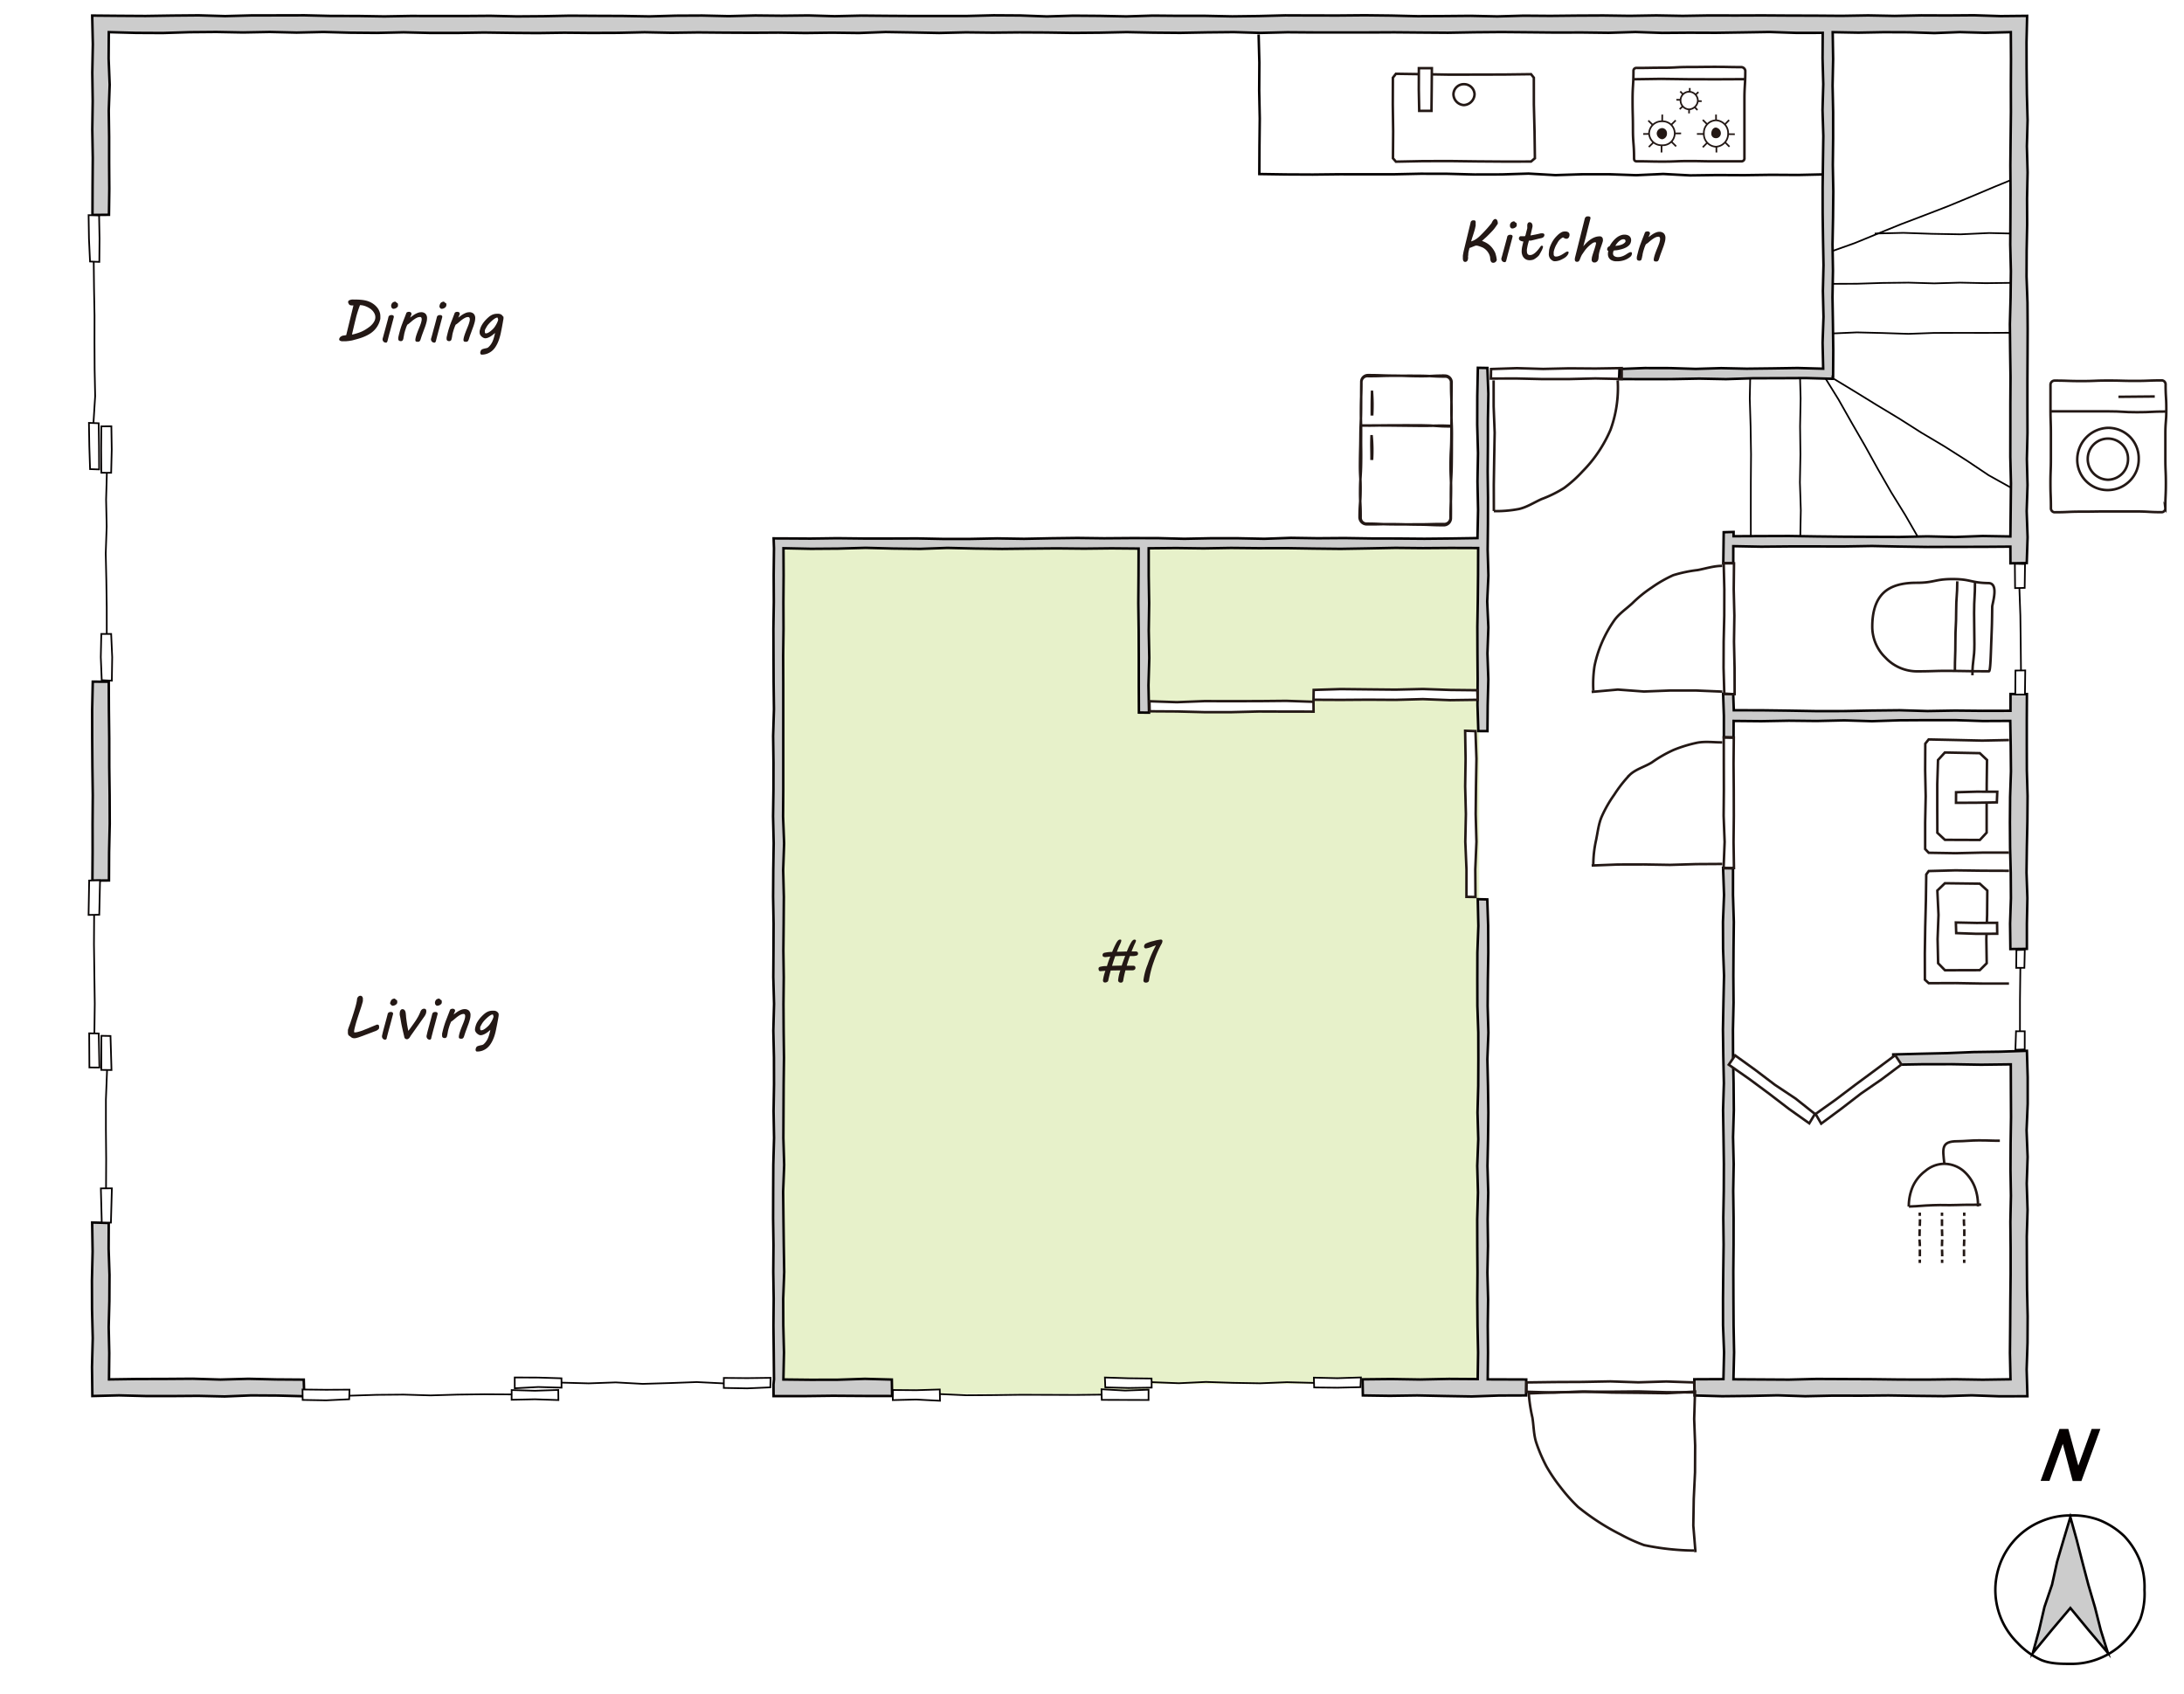
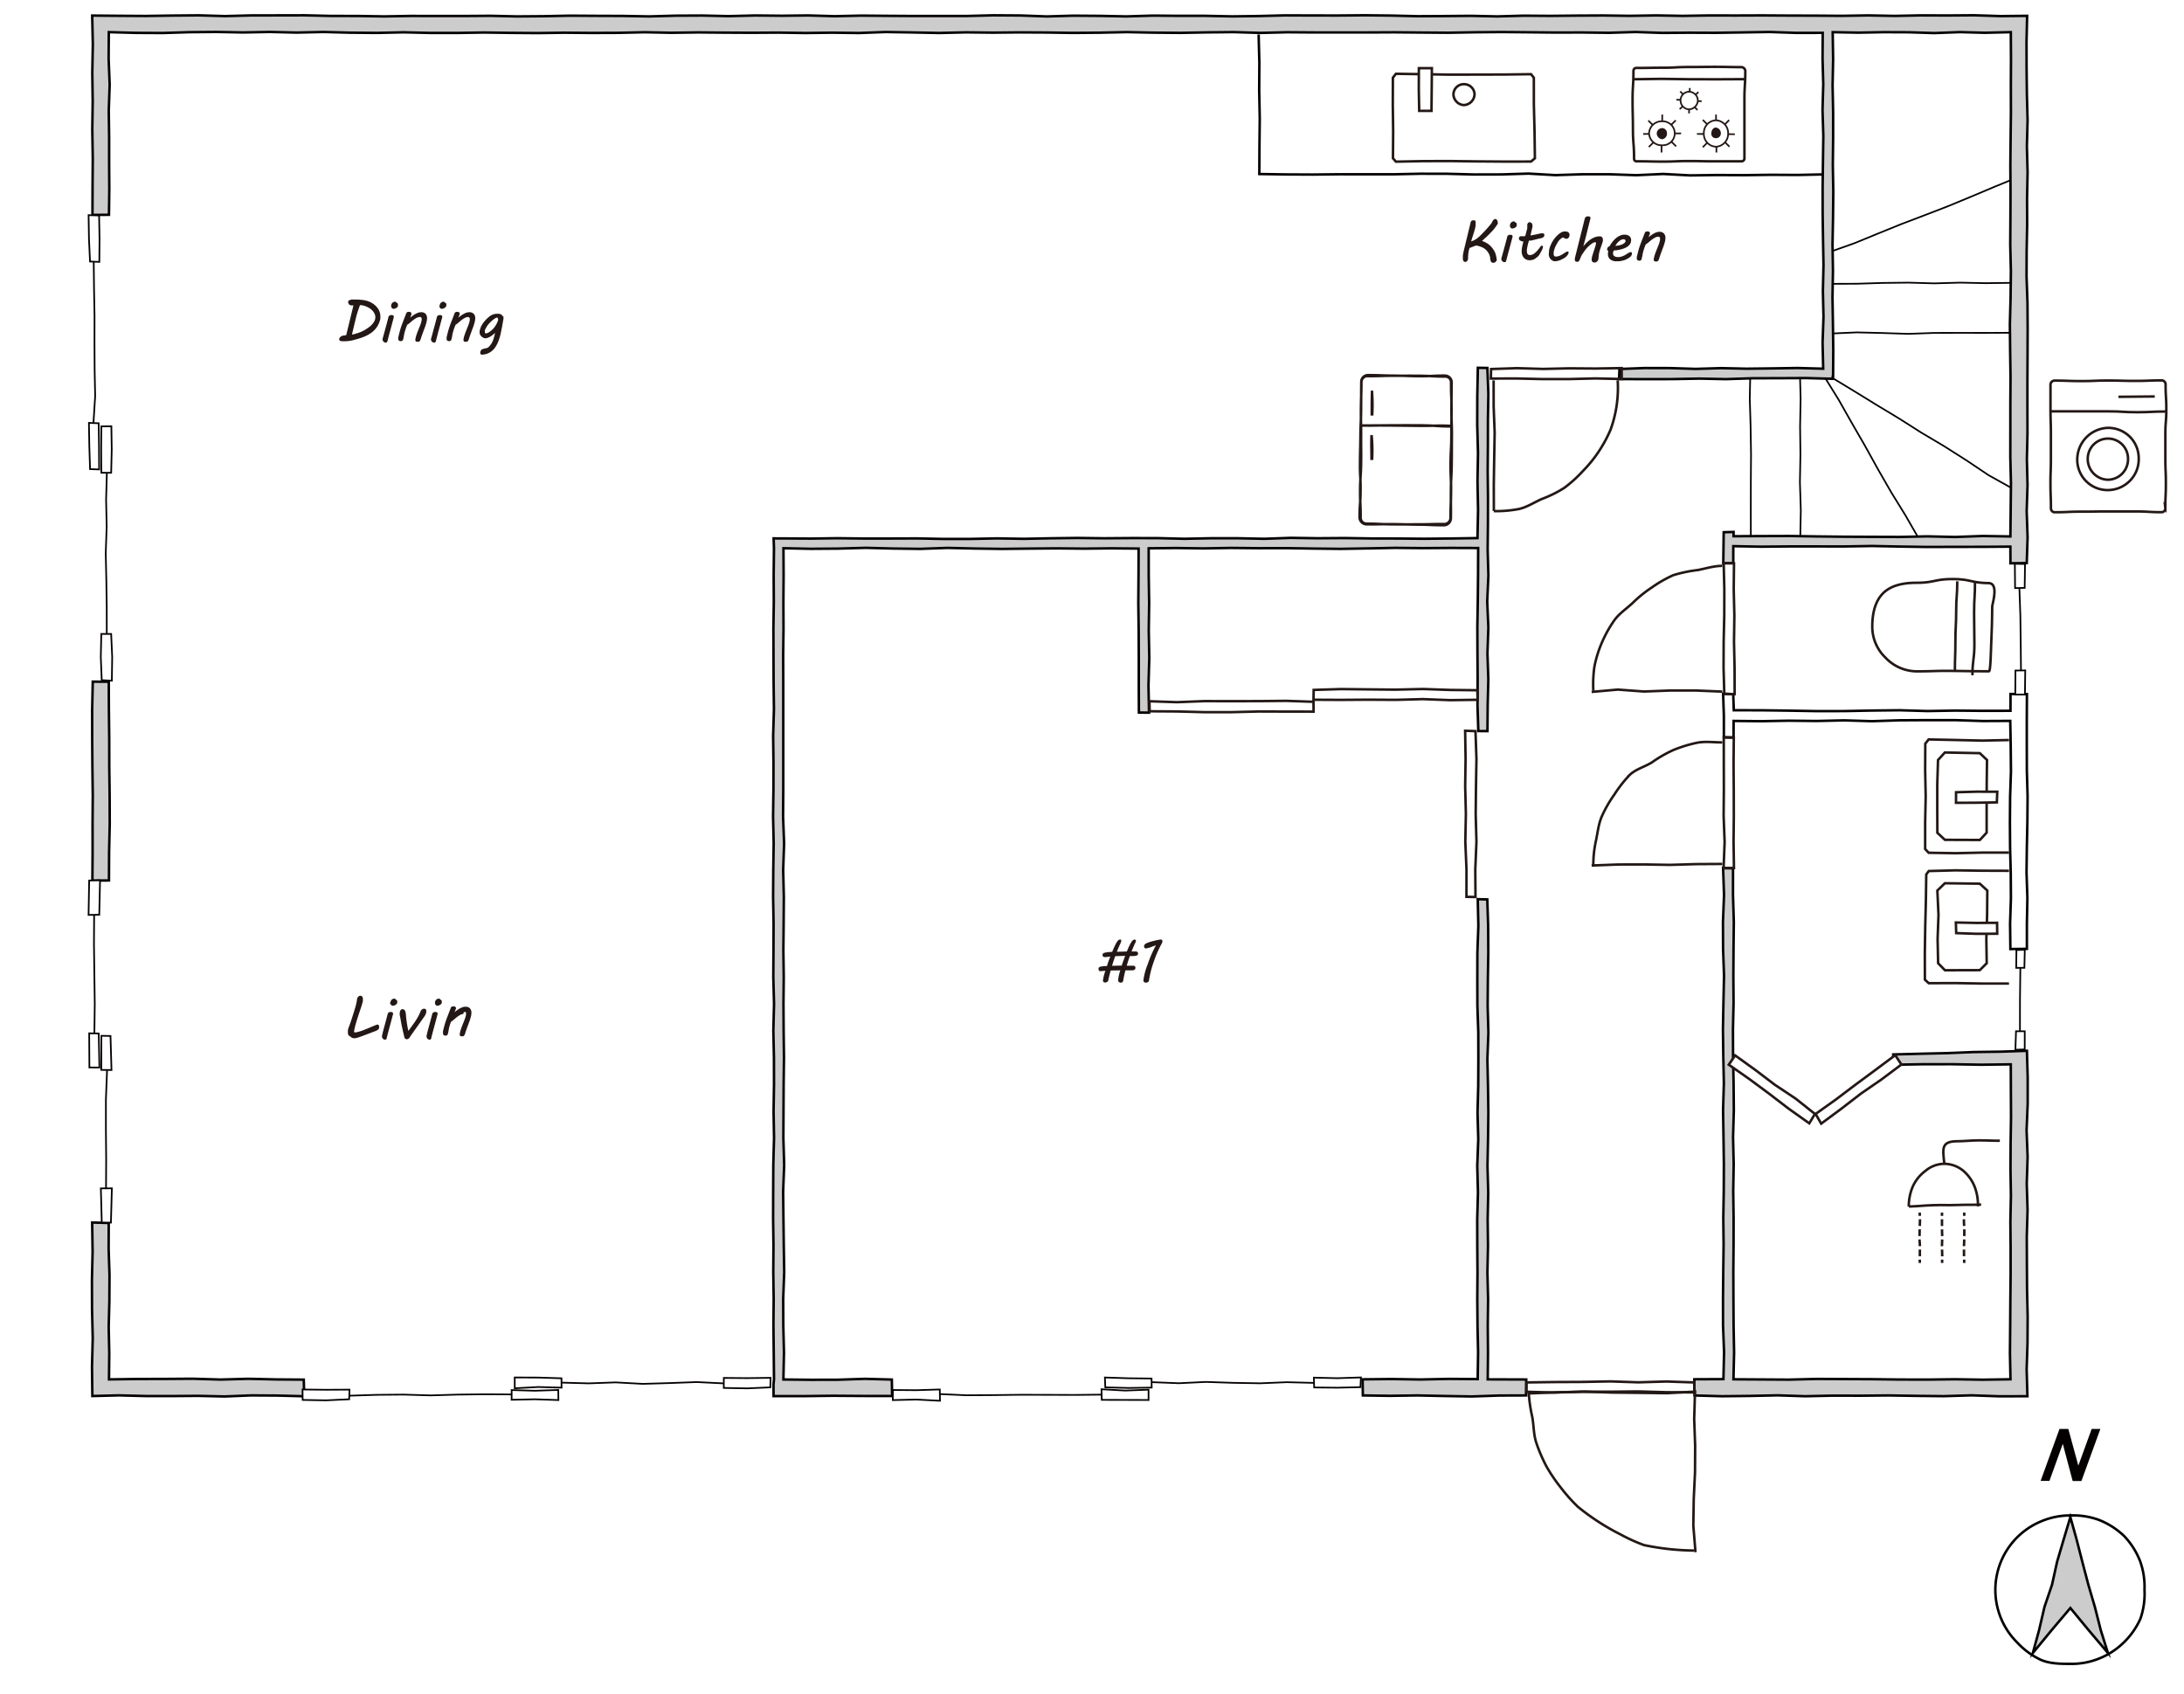
<svg xmlns="http://www.w3.org/2000/svg" viewBox="0 0 655 508">
  <defs>
    <style>.cls-1{fill:#fff;}.cls-2{fill:#e7f1ca;}.cls-10,.cls-3,.cls-4,.cls-6,.cls-7,.cls-8,.cls-9{fill:none;stroke-miterlimit:10;}.cls-3,.cls-4{stroke:#040000;}.cls-10,.cls-3{stroke-width:0.5px;}.cls-4,.cls-6,.cls-7,.cls-8,.cls-9{stroke-width:0.75px;}.cls-5{fill:#ccc;}.cls-10,.cls-6,.cls-7,.cls-8,.cls-9{stroke:#231815;}.cls-7{stroke-dasharray:2.02 1.01;}.cls-8{stroke-dasharray:2.02 1.01;}.cls-9{stroke-dasharray:2.02 1.01;}.cls-11{fill:#231815;}.cls-12{fill:#040000;}</style>
  </defs>
  <title>アセット 7</title>
  <g id="レイヤー_2" data-name="レイヤー 2">
    <g id="レイヤー_2-2" data-name="レイヤー 2">
      <rect class="cls-1" width="655" height="508" />
-       <polygon class="cls-2" points="443.64 164.06 233.64 164.06 233.64 415.06 264.64 415.06 264.64 418.06 344.64 418.06 344.64 415.06 443.64 415.06 443.64 164.06" />
      <g id="階段">
        <polyline class="cls-3" points="547.19 113.03 551.4 119.83 555.34 126.79 559.34 133.72 563.21 140.71 567.2 147.65 571.41 154.47 575.4 161.4" />
        <polyline class="cls-3" points="603.37 146.4 596.41 142.52 589.8 138.09 583.08 133.82 576.24 129.76 569.52 125.49 562.71 121.38 555.92 117.2 549.11 113.08" />
        <polyline class="cls-3" points="549.1 75.44 556.2 72.92 563.17 70.06 570.15 67.23 577.19 64.55 584.22 61.84 591.18 58.96 598.13 56.03 605.11 53.17" />
-         <polyline class="cls-3" points="562.24 70.04 570.82 69.83 579.4 70.12 587.98 70.27 596.56 69.88 605.15 70.08" />
        <polyline class="cls-3" points="549.18 85.12 556.9 85.09 564.63 84.85 572.36 84.76 580.09 84.98 587.82 84.76 595.55 84.92 603.28 84.82" />
        <polyline class="cls-3" points="549.18 100.02 556.9 99.68 564.63 99.87 572.36 100.12 580.09 99.84 587.82 99.82 595.55 99.83 603.28 99.79" />
        <polyline class="cls-3" points="524.95 111.09 524.77 119.48 525.02 127.88 525.15 136.27 525.09 144.67 525.08 153.06 525.09 161.46" />
        <polyline class="cls-3" points="539.79 111.09 540.02 119.48 539.86 127.88 539.96 136.27 539.81 144.67 540.08 153.06 539.91 161.46" />
      </g>
      <polyline class="cls-4" points="547.32 52.29 539.23 52.47 531.15 52.42 523.07 52.53 514.99 52.49 506.91 52.6 498.83 52.17 490.74 52.54 482.66 52.26 474.57 52.26 466.49 52.52 458.41 52.06 450.32 52.31 442.24 52.33 434.15 52.12 426.07 52.1 417.99 52.27 409.9 52.27 401.81 52.26 393.73 52.35 385.64 52.31 377.68 52.19 377.72 43.93 377.81 35.54 377.64 27.14 377.69 18.75 377.47 10.35" />
      <polygon class="cls-5" points="32.62 204.45 27.82 204.42 27.64 212.9 27.65 221.42 27.71 229.95 27.82 238.48 27.76 247.01 27.77 255.54 27.71 264.09 32.68 264.04 32.72 255.55 32.91 247.02 32.88 238.5 32.77 229.97 32.76 221.44 32.66 212.91 32.62 204.45" />
      <polygon class="cls-4" points="32.62 204.45 27.82 204.42 27.64 212.9 27.65 221.42 27.71 229.95 27.82 238.48 27.76 247.01 27.77 255.54 27.71 264.09 32.68 264.04 32.72 255.55 32.91 247.02 32.88 238.5 32.77 229.97 32.76 221.44 32.66 212.91 32.62 204.45" />
      <polygon class="cls-5" points="32.61 366.76 27.64 366.62 27.77 375.33 27.57 383.99 27.6 392.64 27.81 401.3 27.59 409.96 27.7 418.66 35.67 418.46 43.59 418.66 51.52 418.67 59.45 418.61 67.38 418.79 75.31 418.47 83.24 418.52 91.24 418.73 91.1 413.74 82.83 413.68 74.48 413.49 66.14 413.72 57.79 413.47 49.44 413.53 41.09 413.55 32.69 413.67 32.77 405.8 32.6 397.98 32.8 390.16 32.84 382.33 32.58 374.51 32.61 366.76" />
      <polygon class="cls-4" points="32.61 366.76 27.64 366.62 27.77 375.33 27.57 383.99 27.6 392.64 27.81 401.3 27.59 409.96 27.7 418.66 35.67 418.46 43.59 418.66 51.52 418.67 59.45 418.61 67.38 418.79 75.31 418.47 83.24 418.52 91.24 418.73 91.1 413.74 82.83 413.68 74.48 413.49 66.14 413.72 57.79 413.47 49.44 413.53 41.09 413.55 32.69 413.67 32.77 405.8 32.6 397.98 32.8 390.16 32.84 382.33 32.58 374.51 32.61 366.76" />
      <polygon class="cls-5" points="567.8 316.22 567.83 319.31 576.61 319.16 585.39 319.15 594.17 319.3 603.05 319.19 603.08 327.17 603.12 335.02 603 342.88 602.96 350.74 603.09 358.6 602.93 366.45 603 374.31 603 382.17 602.92 390.03 602.87 397.89 602.8 405.75 602.96 413.64 594.64 413.76 586.34 413.63 578.04 413.73 569.74 413.71 561.43 413.61 553.13 413.57 544.82 413.53 536.52 413.74 528.21 413.69 519.88 413.64 520.07 405.56 519.92 397.49 519.87 389.43 519.84 381.36 519.91 373.3 519.92 365.23 519.81 357.16 519.95 349.1 519.76 341.03 519.99 332.96 519.92 324.89 519.76 316.83 519.73 308.76 519.91 300.7 519.85 292.63 519.9 284.56 519.99 276.49 519.74 268.42 519.75 260.4 516.77 260.29 517.05 268.4 516.73 276.47 516.76 284.53 517.05 292.6 516.87 300.66 516.72 308.73 516.83 316.8 517 324.86 516.76 332.93 516.89 341 517 349.07 516.97 357.13 516.83 365.2 516.92 373.26 516.82 381.33 516.74 389.4 516.75 397.47 517.06 405.55 516.87 413.59 508.14 413.63 508.21 418.49 516.45 418.72 524.77 418.63 533.08 418.45 541.4 418.72 549.72 418.54 558.03 418.56 566.35 418.48 574.66 418.61 582.98 418.7 591.3 418.45 599.62 418.74 608.04 418.72 607.81 410.66 608.07 402.69 608.11 394.73 607.93 386.77 607.88 378.8 607.85 370.84 608.08 362.88 607.84 354.92 608.1 346.95 607.79 338.98 608.12 331.02 608.12 323.05 607.89 315.13 599.93 315.39 591.9 315.5 583.89 315.83 575.86 316.01 567.8 316.22" />
      <polygon class="cls-4" points="567.8 316.22 567.83 319.31 576.61 319.16 585.39 319.15 594.17 319.3 603.05 319.19 603.08 327.17 603.12 335.02 603 342.88 602.96 350.74 603.09 358.6 602.93 366.45 603 374.31 603 382.17 602.92 390.03 602.87 397.89 602.8 405.75 602.96 413.64 594.64 413.76 586.34 413.63 578.04 413.73 569.74 413.71 561.43 413.61 553.13 413.57 544.82 413.53 536.52 413.74 528.21 413.69 519.88 413.64 520.07 405.56 519.92 397.49 519.87 389.43 519.84 381.36 519.91 373.3 519.92 365.23 519.81 357.16 519.95 349.1 519.76 341.03 519.99 332.96 519.92 324.89 519.76 316.83 519.73 308.76 519.91 300.7 519.85 292.63 519.9 284.56 519.99 276.49 519.74 268.42 519.75 260.4 516.77 260.29 517.05 268.4 516.73 276.47 516.76 284.53 517.05 292.6 516.87 300.66 516.72 308.73 516.83 316.8 517 324.86 516.76 332.93 516.89 341 517 349.07 516.97 357.13 516.83 365.2 516.92 373.26 516.82 381.33 516.74 389.4 516.75 397.47 517.06 405.55 516.87 413.59 508.14 413.63 508.21 418.49 516.45 418.72 524.77 418.63 533.08 418.45 541.4 418.72 549.72 418.54 558.03 418.56 566.35 418.48 574.66 418.61 582.98 418.7 591.3 418.45 599.62 418.74 608.04 418.72 607.81 410.66 608.07 402.69 608.11 394.73 607.93 386.77 607.88 378.8 607.85 370.84 608.08 362.88 607.84 354.92 608.1 346.95 607.79 338.98 608.12 331.02 608.12 323.05 607.89 315.13 599.93 315.39 591.9 315.5 583.89 315.83 575.86 316.01 567.8 316.22" />
-       <polygon class="cls-5" points="602.96 213.16 594.64 213.18 586.34 213.1 578.04 213.24 569.74 213 561.43 213.09 553.13 213.25 544.82 213.26 536.52 213.12 528.21 213.01 519.98 213 519.81 208.16 516.78 208.05 517 214.63 517 221.12 519.91 221.17 519.93 216.2 528.2 216.28 536.5 216.13 544.81 216.22 553.11 216.03 561.41 216.28 569.71 216.01 578.02 215.96 586.33 215.96 594.64 216.23 602.89 216.19 603.03 223.74 603.1 231.34 602.85 238.94 602.79 246.55 602.84 254.16 603.04 261.76 603.09 269.37 602.84 276.98 602.93 284.61 607.88 284.55 607.88 276.95 608.03 269.3 607.77 261.66 607.87 254.01 608.03 246.36 608.09 238.71 607.87 231.06 607.85 223.41 607.85 215.76 607.89 208.14 602.97 208.13 602.96 213.16" />
      <polygon class="cls-4" points="602.96 213.16 594.64 213.18 586.34 213.1 578.04 213.24 569.74 213 561.43 213.09 553.13 213.25 544.82 213.26 536.52 213.12 528.21 213.01 519.98 213 519.81 208.16 516.78 208.05 517 214.63 517 221.12 519.91 221.17 519.93 216.2 528.2 216.28 536.5 216.13 544.81 216.22 553.11 216.03 561.41 216.28 569.71 216.01 578.02 215.96 586.33 215.96 594.64 216.23 602.89 216.19 603.03 223.74 603.1 231.34 602.85 238.94 602.79 246.55 602.84 254.16 603.04 261.76 603.09 269.37 602.84 276.98 602.93 284.61 607.88 284.55 607.88 276.95 608.03 269.3 607.77 261.66 607.87 254.01 608.03 246.36 608.09 238.71 607.87 231.06 607.85 223.41 607.85 215.76 607.89 208.14 602.97 208.13 602.96 213.16" />
      <polygon class="cls-5" points="27.65 4.67 27.84 13.28 27.68 21.8 27.8 30.33 27.68 38.86 27.82 47.39 27.76 55.92 27.73 64.46 32.68 64.41 32.78 56.64 32.73 48.83 32.73 41.02 32.62 33.2 32.89 25.39 32.58 17.57 32.63 9.64 40.77 9.86 48.8 9.9 56.83 9.65 64.86 9.58 72.88 9.73 80.91 9.58 88.94 9.77 96.97 9.59 105 9.8 113.03 9.87 121.06 9.69 129.09 9.88 137.12 9.88 145.15 9.75 153.17 9.86 161.2 9.92 169.23 9.81 177.26 9.88 185.29 9.85 193.32 9.67 201.35 9.83 209.38 9.72 217.41 9.79 225.44 9.83 233.47 9.78 241.5 9.9 249.54 9.8 257.57 9.9 265.6 9.6 273.63 9.73 281.66 9.89 289.69 9.7 297.72 9.79 305.75 9.71 313.79 9.75 321.82 9.87 329.85 9.8 337.88 9.63 345.91 9.79 353.94 9.86 361.97 9.71 370 9.63 378.03 9.87 386.06 9.67 394.09 9.73 402.12 9.73 410.15 9.73 418.18 9.69 426.21 9.76 434.25 9.82 442.28 9.68 450.32 9.61 458.35 9.68 466.38 9.76 474.42 9.74 482.45 9.84 490.49 9.6 498.52 9.87 506.55 9.81 514.59 9.84 522.63 9.72 530.66 9.59 538.71 9.86 546.65 9.85 546.6 17.5 546.81 25.25 546.59 33 546.83 40.75 546.72 48.5 546.62 56.25 546.63 64 546.74 71.75 546.88 79.5 546.7 87.26 546.88 95.01 546.61 102.77 546.79 110.57 539.11 110.36 531.48 110.48 523.84 110.57 516.2 110.4 508.56 110.63 500.93 110.39 493.28 110.37 485.69 110.66 485.58 113.68 493.64 113.7 501.63 113.69 509.63 113.54 517.63 113.7 525.63 113.44 533.63 113.42 541.63 113.38 549.64 113.6 549.66 112.96 549.76 112.96 549.81 105.02 549.71 97.08 549.58 89.15 549.72 81.21 549.59 73.27 549.74 65.33 549.82 57.4 549.68 49.46 549.77 41.52 549.77 33.58 549.61 25.64 549.77 17.7 549.64 9.65 557.34 9.79 564.94 9.65 572.54 9.68 580.14 9.92 587.74 9.63 595.34 9.83 603.06 9.64 603.11 17.7 603.07 25.66 603.09 33.61 603 41.56 602.92 49.51 602.97 57.47 602.94 65.42 602.89 73.38 603.08 81.33 602.99 89.29 602.78 97.24 602.86 105.2 602.97 113.15 602.92 121.1 602.92 129.06 602.91 137.02 603.1 144.97 603.02 152.94 602.93 160.88 594.64 160.74 586.34 161.04 578.04 160.85 569.74 161.03 561.43 161 553.13 160.96 544.82 160.87 536.52 160.74 528.21 160.77 519.91 160.81 519.92 159.53 516.95 159.61 516.83 168.95 519.82 168.88 519.83 163.79 528.2 163.95 536.5 163.87 544.81 163.87 553.11 163.88 561.41 163.74 569.71 163.91 578.02 164.03 586.33 164 594.64 163.99 602.93 163.93 602.95 168.93 607.84 168.86 608.09 161.11 607.82 153.3 608.07 145.48 607.88 137.67 608.06 129.85 608.04 122.04 608.04 114.22 608.08 106.4 608.11 98.58 608.06 90.77 607.78 82.95 607.81 75.13 607.96 67.31 607.93 59.5 608.09 51.68 607.88 43.86 608.09 36.04 607.88 28.22 607.79 20.4 607.77 12.58 607.95 4.75 600 4.83 592.06 4.58 584.11 4.64 576.16 4.61 568.22 4.77 560.28 4.62 552.33 4.75 544.39 4.69 536.44 4.67 528.5 4.62 520.55 4.65 512.61 4.63 504.66 4.76 496.72 4.62 488.77 4.75 480.82 4.64 472.88 4.68 464.93 4.76 456.99 4.7 449.04 4.92 441.09 4.75 433.15 4.82 425.2 4.86 417.25 4.67 409.31 4.58 401.36 4.65 393.41 4.64 385.47 4.61 377.52 4.81 369.57 4.91 361.62 4.75 353.68 4.75 345.73 4.68 337.78 4.92 329.83 4.76 321.89 4.7 313.94 4.93 305.99 4.64 298.04 4.59 290.09 4.79 282.14 4.8 274.2 4.8 266.25 4.75 258.3 4.68 250.35 4.86 242.4 4.63 234.45 4.72 226.5 4.64 218.56 4.84 210.61 4.66 202.66 4.7 194.72 4.92 186.77 4.78 178.82 4.75 170.88 4.7 162.93 4.86 154.98 4.92 147.03 4.74 139.08 4.8 131.13 4.8 123.18 4.78 115.23 4.92 107.27 4.79 99.32 4.78 91.37 4.59 83.42 4.61 75.47 4.62 67.52 4.83 59.57 4.6 51.61 4.67 43.66 4.79 35.7 4.74 27.65 4.67" />
      <polygon class="cls-4" points="27.65 4.67 27.84 13.28 27.68 21.8 27.8 30.33 27.68 38.86 27.82 47.39 27.76 55.92 27.73 64.46 32.68 64.41 32.78 56.64 32.73 48.83 32.73 41.02 32.62 33.2 32.89 25.39 32.58 17.57 32.63 9.64 40.77 9.86 48.8 9.9 56.83 9.65 64.86 9.58 72.88 9.73 80.91 9.58 88.94 9.77 96.97 9.59 105 9.8 113.03 9.87 121.06 9.69 129.09 9.88 137.12 9.88 145.15 9.75 153.17 9.86 161.2 9.92 169.23 9.81 177.26 9.88 185.29 9.85 193.32 9.67 201.35 9.83 209.38 9.72 217.41 9.79 225.44 9.83 233.47 9.78 241.5 9.9 249.54 9.8 257.57 9.9 265.6 9.6 273.63 9.73 281.66 9.89 289.69 9.7 297.72 9.79 305.75 9.71 313.79 9.75 321.82 9.87 329.85 9.8 337.88 9.63 345.91 9.79 353.94 9.86 361.97 9.71 370 9.63 378.03 9.87 386.06 9.67 394.09 9.73 402.12 9.73 410.15 9.73 418.18 9.69 426.21 9.76 434.25 9.82 442.28 9.68 450.32 9.61 458.35 9.68 466.38 9.76 474.42 9.74 482.45 9.84 490.49 9.6 498.52 9.87 506.55 9.81 514.59 9.84 522.63 9.72 530.66 9.59 538.71 9.86 546.65 9.85 546.6 17.5 546.81 25.25 546.59 33 546.83 40.75 546.72 48.5 546.62 56.25 546.63 64 546.74 71.75 546.88 79.5 546.7 87.26 546.88 95.01 546.61 102.77 546.79 110.57 539.11 110.36 531.48 110.48 523.84 110.57 516.2 110.4 508.56 110.63 500.93 110.39 493.28 110.37 485.69 110.66 485.58 113.68 493.64 113.7 501.63 113.69 509.63 113.54 517.63 113.7 525.63 113.44 533.63 113.42 541.63 113.38 549.64 113.6 549.66 112.96 549.76 112.96 549.81 105.02 549.71 97.08 549.58 89.15 549.72 81.21 549.59 73.27 549.74 65.33 549.82 57.4 549.68 49.46 549.77 41.52 549.77 33.58 549.61 25.64 549.77 17.7 549.64 9.65 557.34 9.79 564.94 9.65 572.54 9.68 580.14 9.92 587.74 9.63 595.34 9.83 603.06 9.64 603.11 17.7 603.07 25.66 603.09 33.61 603 41.56 602.92 49.51 602.97 57.47 602.94 65.42 602.89 73.38 603.08 81.33 602.99 89.29 602.78 97.24 602.86 105.2 602.97 113.15 602.92 121.1 602.92 129.06 602.91 137.02 603.1 144.97 603.02 152.94 602.93 160.88 594.64 160.74 586.34 161.04 578.04 160.85 569.74 161.03 561.43 161 553.13 160.96 544.82 160.87 536.52 160.74 528.21 160.77 519.91 160.81 519.92 159.53 516.95 159.61 516.83 168.95 519.82 168.88 519.83 163.79 528.2 163.95 536.5 163.87 544.81 163.87 553.11 163.88 561.41 163.74 569.71 163.91 578.02 164.03 586.33 164 594.64 163.99 602.93 163.93 602.95 168.93 607.84 168.86 608.09 161.11 607.82 153.3 608.07 145.48 607.88 137.67 608.06 129.85 608.04 122.04 608.04 114.22 608.08 106.4 608.11 98.58 608.06 90.77 607.78 82.95 607.81 75.13 607.96 67.31 607.93 59.5 608.09 51.68 607.88 43.86 608.09 36.04 607.88 28.22 607.79 20.4 607.77 12.58 607.95 4.75 600 4.83 592.06 4.58 584.11 4.64 576.16 4.61 568.22 4.77 560.28 4.62 552.33 4.75 544.39 4.69 536.44 4.67 528.5 4.62 520.55 4.65 512.61 4.63 504.66 4.76 496.72 4.62 488.77 4.75 480.82 4.64 472.88 4.68 464.93 4.76 456.99 4.7 449.04 4.92 441.09 4.75 433.15 4.82 425.2 4.86 417.25 4.67 409.31 4.58 401.36 4.65 393.41 4.64 385.47 4.61 377.52 4.81 369.57 4.91 361.62 4.75 353.68 4.75 345.73 4.68 337.78 4.92 329.83 4.76 321.89 4.7 313.94 4.93 305.99 4.64 298.04 4.59 290.09 4.79 282.14 4.8 274.2 4.8 266.25 4.75 258.3 4.68 250.35 4.86 242.4 4.63 234.45 4.72 226.5 4.64 218.56 4.84 210.61 4.66 202.66 4.7 194.72 4.92 186.77 4.78 178.82 4.75 170.88 4.7 162.93 4.86 154.98 4.92 147.03 4.74 139.08 4.8 131.13 4.8 123.18 4.78 115.23 4.92 107.27 4.79 99.32 4.78 91.37 4.59 83.42 4.61 75.47 4.62 67.52 4.83 59.57 4.6 51.61 4.67 43.66 4.79 35.7 4.74 27.65 4.67" />
      <polygon class="cls-5" points="446.05 269.73 443.19 269.66 443.37 277.66 443.08 285.66 443.06 293.65 443.08 301.65 443.35 309.64 443.37 317.64 443.33 325.64 443.12 333.63 443.34 341.63 443.04 349.63 443.25 357.62 443.03 365.62 443.05 373.62 443.11 381.61 443.05 389.61 443.12 397.61 443.29 405.62 443.17 413.58 434.56 413.52 425.93 413.7 417.28 413.56 408.65 413.65 408.73 418.48 416.82 418.6 425.01 418.48 433.2 418.65 441.38 418.79 449.57 418.51 457.68 418.48 457.73 413.7 446.18 413.66 446.26 405.63 446.19 397.63 446.29 389.64 446.09 381.64 446.26 373.64 446.16 365.65 446.33 357.65 446.11 349.66 446.27 341.66 446.37 333.66 446.26 325.67 446.08 317.67 446.38 309.67 446.16 301.68 446.22 293.68 446.35 285.68 446.31 277.67 446.05 269.73" />
      <polygon class="cls-4" points="446.05 269.73 443.19 269.66 443.37 277.66 443.08 285.66 443.06 293.65 443.08 301.65 443.35 309.64 443.37 317.64 443.33 325.64 443.12 333.63 443.34 341.63 443.04 349.63 443.25 357.62 443.03 365.62 443.05 373.62 443.11 381.61 443.05 389.61 443.12 397.61 443.29 405.62 443.17 413.58 434.56 413.52 425.93 413.7 417.28 413.56 408.65 413.65 408.73 418.48 416.82 418.6 425.01 418.48 433.2 418.65 441.38 418.79 449.57 418.51 457.68 418.48 457.73 413.7 446.18 413.66 446.26 405.63 446.19 397.63 446.29 389.64 446.09 381.64 446.26 373.64 446.16 365.65 446.33 357.65 446.11 349.66 446.27 341.66 446.37 333.66 446.26 325.67 446.08 317.67 446.38 309.67 446.16 301.68 446.22 293.68 446.35 285.68 446.31 277.67 446.05 269.73" />
      <polygon class="cls-5" points="443.31 164.35 443.28 172.29 443.2 180.12 443.07 187.96 443.1 195.79 443.16 203.62 443.11 211.46 443.36 219.24 446.1 219.26 446.17 211.51 446.36 203.73 446.1 195.95 446.37 188.16 446.03 180.38 446.38 172.59 446.16 164.81 446.24 157.03 446.26 149.24 446.17 141.46 446.23 133.67 446.24 125.88 446.37 118.09 446.08 110.35 443.22 110.3 443.05 118.82 443.03 127.35 443.26 135.88 443.11 144.4 443.28 152.93 443.11 161.37 435.2 161.49 427.2 161.57 419.2 161.5 411.19 161.48 403.19 161.36 395.19 161.42 387.18 161.3 379.18 161.58 371.17 161.42 363.17 161.42 355.16 161.58 347.15 161.38 339.15 161.37 331.14 161.43 323.13 161.33 315.12 161.43 307.12 161.59 299.11 161.46 291.1 161.62 283.09 161.63 275.09 161.47 267.08 161.5 259.06 161.5 251.06 161.41 243.04 161.52 235.03 161.47 232.02 161.46 232.12 164.46 232.03 172.5 232.07 180.54 231.95 188.57 231.98 196.61 232.01 204.64 232.11 212.68 231.87 220.71 231.97 228.74 231.96 236.78 231.85 244.81 232.03 252.85 231.91 260.88 231.86 268.92 232 276.95 231.97 284.99 231.92 293.02 232.14 301.06 231.93 309.1 232.11 317.14 232.13 325.18 232 333.21 232.14 341.25 231.92 349.29 231.88 357.33 231.86 365.37 231.97 373.41 231.91 381.45 232.03 389.49 231.96 397.53 232.05 405.57 232.13 413.62 231.98 415.19 232 418.69 240.9 418.69 249.77 418.58 258.65 418.64 267.55 418.66 267.47 413.72 259.4 413.5 251.28 413.77 243.15 413.79 234.95 413.7 235.12 405.58 234.92 397.55 234.89 389.51 235.19 381.48 235.06 373.44 234.96 365.4 234.87 357.37 235.18 349.34 234.94 341.31 234.98 333.27 235.02 325.24 235.12 317.2 235.02 309.17 234.97 301.13 235.05 293.1 234.94 285.06 235.02 277.02 235.08 268.98 234.88 260.94 235.16 252.91 234.85 244.87 234.91 236.83 234.91 228.79 234.91 220.75 234.91 212.72 234.91 204.68 234.88 196.64 234.98 188.59 234.95 180.56 235.01 172.51 234.97 164.41 243.22 164.58 251.41 164.52 259.6 164.29 267.79 164.5 275.98 164.6 284.17 164.31 292.36 164.5 300.55 164.61 308.75 164.52 316.94 164.45 325.13 164.53 333.33 164.44 341.48 164.51 341.45 172.67 341.39 180.87 341.5 189.08 341.53 197.28 341.53 205.49 341.57 213.69 344.6 213.72 344.44 205.5 344.68 197.29 344.52 189.09 344.64 180.88 344.51 172.67 344.5 164.43 352.75 164.35 360.97 164.46 369.19 164.32 377.42 164.4 385.64 164.38 393.86 164.51 402.08 164.6 410.3 164.46 418.52 164.3 426.75 164.38 434.98 164.32 443.31 164.35" />
      <polygon class="cls-4" points="443.31 164.35 443.28 172.29 443.2 180.12 443.07 187.96 443.1 195.79 443.16 203.62 443.11 211.46 443.36 219.24 446.1 219.26 446.17 211.51 446.36 203.73 446.1 195.95 446.37 188.16 446.03 180.38 446.38 172.59 446.16 164.81 446.24 157.03 446.26 149.24 446.17 141.46 446.23 133.67 446.24 125.88 446.37 118.09 446.08 110.35 443.22 110.3 443.05 118.82 443.03 127.35 443.26 135.88 443.11 144.4 443.28 152.93 443.11 161.37 435.2 161.49 427.2 161.57 419.2 161.5 411.19 161.48 403.19 161.36 395.19 161.42 387.18 161.3 379.18 161.58 371.17 161.42 363.17 161.42 355.16 161.58 347.15 161.38 339.15 161.37 331.14 161.43 323.13 161.33 315.12 161.43 307.12 161.59 299.11 161.46 291.1 161.62 283.09 161.63 275.09 161.47 267.08 161.5 259.06 161.5 251.06 161.41 243.04 161.52 235.03 161.47 232.02 161.46 232.12 164.46 232.03 172.5 232.07 180.54 231.95 188.57 231.98 196.61 232.01 204.64 232.11 212.68 231.87 220.71 231.97 228.74 231.96 236.78 231.85 244.81 232.03 252.85 231.91 260.88 231.86 268.92 232 276.95 231.97 284.99 231.92 293.02 232.14 301.06 231.93 309.1 232.11 317.14 232.13 325.18 232 333.21 232.14 341.25 231.92 349.29 231.88 357.33 231.86 365.37 231.97 373.41 231.91 381.45 232.03 389.49 231.96 397.53 232.05 405.57 232.13 413.62 231.98 415.19 232 418.69 240.9 418.69 249.77 418.58 258.65 418.64 267.55 418.66 267.47 413.72 259.4 413.5 251.28 413.77 243.15 413.79 234.95 413.7 235.12 405.58 234.92 397.55 234.89 389.51 235.19 381.48 235.06 373.44 234.96 365.4 234.87 357.37 235.18 349.34 234.94 341.31 234.98 333.27 235.02 325.24 235.12 317.2 235.02 309.17 234.97 301.13 235.05 293.1 234.94 285.06 235.02 277.02 235.08 268.98 234.88 260.94 235.16 252.91 234.85 244.87 234.91 236.83 234.91 228.79 234.91 220.75 234.91 212.72 234.91 204.68 234.88 196.64 234.98 188.59 234.95 180.56 235.01 172.51 234.97 164.41 243.22 164.58 251.41 164.52 259.6 164.29 267.79 164.5 275.98 164.6 284.17 164.31 292.36 164.5 300.55 164.61 308.75 164.52 316.94 164.45 325.13 164.53 333.33 164.44 341.48 164.51 341.45 172.67 341.39 180.87 341.5 189.08 341.53 197.28 341.53 205.49 341.57 213.69 344.6 213.72 344.44 205.5 344.68 197.29 344.52 189.09 344.64 180.88 344.51 172.67 344.5 164.43 352.75 164.35 360.97 164.46 369.19 164.32 377.42 164.4 385.64 164.38 393.86 164.51 402.08 164.6 410.3 164.46 418.52 164.3 426.75 164.38 434.98 164.32 443.31 164.35" />
      <g id="窓">
        <polygon class="cls-1" points="217.08 413.23 224.08 413.29 231.1 413.2 231.03 416.06 224.08 416.36 217.07 416.23 217.08 413.23" />
        <polygon class="cls-3" points="217.08 413.23 224.08 413.29 231.1 413.2 231.03 416.06 224.08 416.36 217.07 416.23 217.08 413.23" />
        <polygon class="cls-1" points="154.37 413.09 161.43 413.12 168.39 413.34 168.41 416.15 161.43 415.95 154.38 416.33 154.37 413.09" />
        <polygon class="cls-3" points="154.37 413.09 161.43 413.12 168.39 413.34 168.41 416.15 161.43 415.95 154.38 416.33 154.37 413.09" />
        <polyline class="cls-3" points="217.07 414.87 208.97 414.47 200.87 414.77 192.76 415.01 184.66 414.57 176.55 414.86 168.44 414.64" />
        <polygon class="cls-1" points="153.45 416.87 160.43 417.07 167.43 416.84 167.47 419.87 160.43 419.63 153.44 419.78 153.45 416.87" />
        <polygon class="cls-3" points="153.45 416.87 160.43 417.07 167.43 416.84 167.47 419.87 160.43 419.63 153.44 419.78 153.45 416.87" />
        <polygon class="cls-1" points="90.73 416.7 97.79 416.78 104.82 416.74 104.72 419.63 97.79 419.95 90.77 419.83 90.73 416.7" />
        <polygon class="cls-3" points="90.73 416.7 97.79 416.78 104.82 416.74 104.72 419.63 97.79 419.95 90.77 419.83 90.73 416.7" />
        <polyline class="cls-3" points="153.43 418.18 145.32 418.13 137.22 418.23 129.12 418.47 121.02 418.23 112.91 418.3 104.8 418.56" />
-         <polygon class="cls-1" points="394.04 413.14 401.08 413.31 408.15 413.08 408.01 416 401.08 416.16 394.13 416.09 394.04 413.14" />
        <polygon class="cls-3" points="394.04 413.14 401.08 413.31 408.15 413.08 408.01 416 401.08 416.16 394.13 416.09 394.04 413.14" />
        <polygon class="cls-1" points="331.37 413.1 338.43 413.33 345.36 413.41 345.4 416.13 338.44 416.24 331.49 416.06 331.37 413.1" />
        <polygon class="cls-3" points="331.37 413.1 338.43 413.33 345.36 413.41 345.4 416.13 338.44 416.24 331.49 416.06 331.37 413.1" />
        <polyline class="cls-3" points="394.08 414.72 385.97 414.51 377.87 414.84 369.76 414.7 361.66 414.43 353.55 414.82 345.45 414.5" />
        <polygon class="cls-1" points="330.35 416.63 337.44 417.02 344.46 416.76 344.46 419.85 337.44 419.83 330.43 419.81 330.35 416.63" />
        <polygon class="cls-3" points="330.35 416.63 337.44 417.02 344.46 416.76 344.46 419.85 337.44 419.83 330.43 419.81 330.35 416.63" />
        <polygon class="cls-1" points="267.79 416.85 274.79 416.91 281.85 416.69 281.91 420.08 274.79 419.71 267.75 419.88 267.79 416.85" />
        <polygon class="cls-3" points="267.79 416.85 274.79 416.91 281.85 416.69 281.91 420.08 274.79 419.71 267.75 419.88 267.79 416.85" />
        <polyline class="cls-3" points="330.43 418.24 322.32 418.33 314.22 418.3 306.12 418.28 298.01 418.38 289.9 418.43 281.8 418.07" />
        <polygon class="cls-1" points="33.55 356.37 33.27 366.65 30.52 366.63 30.25 356.39 33.55 356.37" />
        <polygon class="cls-3" points="33.55 356.37 33.27 366.65 30.52 366.63 30.25 356.39 33.55 356.37" />
        <polygon class="cls-1" points="33.14 310.68 33.44 320.89 30.38 320.86 30.41 310.63 33.14 310.68" />
        <polygon class="cls-3" points="33.14 310.68 33.44 320.89 30.38 320.86 30.41 310.63 33.14 310.68" />
        <polyline class="cls-3" points="31.8 356.43 31.84 347.54 31.76 338.65 31.76 329.76 32.11 320.87" />
        <polygon class="cls-1" points="29.61 309.93 29.81 320.15 26.81 320.12 26.75 309.88 29.61 309.93" />
        <polygon class="cls-3" points="29.61 309.93 29.81 320.15 26.81 320.12 26.75 309.88 29.61 309.93" />
        <polygon class="cls-1" points="30 264 29.77 274.32 26.56 274.38 26.74 264.06 30 264" />
        <polygon class="cls-3" points="30 264 29.77 274.32 26.56 274.38 26.74 264.06 30 264" />
        <polyline class="cls-3" points="28.31 309.89 28.42 301 28.3 292.11 28.18 283.22 28.23 274.32" />
        <polygon class="cls-1" points="33.34 190.12 33.65 197.08 33.54 204.13 30.51 203.98 30.23 197.08 30.38 190.12 33.34 190.12" />
        <polygon class="cls-3" points="33.34 190.12 33.65 197.08 33.54 204.13 30.51 203.98 30.23 197.08 30.38 190.12 33.34 190.12" />
        <polygon class="cls-1" points="33.4 127.84 33.51 134.82 33.34 141.78 30.39 141.77 30.34 134.82 30.39 127.86 33.4 127.84" />
        <polygon class="cls-3" points="33.4 127.84 33.51 134.82 33.34 141.78 30.39 141.77 30.34 134.82 30.39 127.86 33.4 127.84" />
        <polyline class="cls-3" points="32.02 190.12 32.01 182.06 31.89 174.01 31.71 165.95 31.99 157.9 31.82 149.84 32.05 141.78" />
        <polygon class="cls-1" points="29.6 126.93 29.69 133.83 29.73 140.78 27.01 140.69 26.79 133.83 26.67 126.82 29.6 126.93" />
        <polygon class="cls-3" points="29.6 126.93 29.69 133.83 29.73 140.78 27.01 140.69 26.79 133.83 26.67 126.82 29.6 126.93" />
        <polygon class="cls-1" points="29.72 64.62 29.85 71.56 29.79 78.54 27 78.43 26.68 71.56 26.57 64.52 29.72 64.62" />
        <polygon class="cls-3" points="29.72 64.62 29.85 71.56 29.79 78.54 27 78.43 26.68 71.56 26.57 64.52 29.72 64.62" />
        <polyline class="cls-3" points="28.03 126.86 28.54 118.81 28.38 110.76 28.34 102.7 28.35 94.65 28.2 86.59 28.11 78.53" />
        <polygon class="cls-1" points="607.39 201.05 607.3 208.28 604.4 208.29 604.45 201.09 607.39 201.05" />
        <polygon class="cls-3" points="607.39 201.05 607.3 208.28 604.4 208.29 604.45 201.09 607.39 201.05" />
        <polygon class="cls-1" points="607.32 169.14 607.22 176.3 604.34 176.37 604.27 169.07 607.32 169.14" />
        <polygon class="cls-3" points="607.32 169.14 607.22 176.3 604.34 176.37 604.27 169.07 607.32 169.14" />
        <polyline class="cls-3" points="606.11 201.11 606.03 192.85 605.92 184.58 605.63 176.31" />
        <polygon class="cls-1" points="607.24 309.27 607.23 314.71 604.44 314.81 604.62 309.26 607.24 309.27" />
        <polygon class="cls-3" points="607.24 309.27 607.23 314.71 604.44 314.81 604.62 309.26 607.24 309.27" />
        <polygon class="cls-1" points="607.25 284.83 607.13 290.24 604.68 290.26 604.74 284.9 607.25 284.83" />
        <polygon class="cls-3" points="607.25 284.83 607.13 290.24 604.68 290.26 604.74 284.9 607.25 284.83" />
        <polyline class="cls-3" points="605.8 309.26 605.81 299.78 605.92 290.3" />
      </g>
      <g id="ドア">
        <polyline class="cls-6" points="458.66 417.87 466.9 417.55 475.15 417.33 483.4 417.62 491.64 417.7 499.89 417.81 508.35 417.33 508.1 425.54 508.39 433.52 508.35 441.52 507.97 449.5 507.84 457.5 508.49 465.49" />
        <path class="cls-6" d="M458.47,417.55a46.36,46.36,0,0,0,1.11,7.57c.42,2.55.37,5.2,1.18,7.59a47.93,47.93,0,0,0,3.05,7.09,49.94,49.94,0,0,0,4.33,6.37,50.52,50.52,0,0,0,5.11,5.73,69.86,69.86,0,0,0,12.81,8.29,50.84,50.84,0,0,0,7,3.17A76.53,76.53,0,0,0,508.14,465" />
        <polygon class="cls-6" points="508.19 417.58 508.09 414.58 499.75 414.3 491.35 414.55 482.96 414.27 474.56 414.43 466.16 414.47 457.81 414.58 457.79 417.38 466.16 417.61 474.55 417.37 482.95 417.36 491.34 417.28 499.74 417.51 508.19 417.58" />
      </g>
      <g id="ドア-2" data-name="ドア">
        <polyline class="cls-6" points="516.53 259.09 508.7 259.14 500.86 259.37 493.03 259.24 485.19 259.26 477.35 259.56" />
        <path class="cls-6" d="M516.53,222.64c-2.55,0-5.06-.36-7.48.09a40.23,40.23,0,0,0-7.17,2.19,38.83,38.83,0,0,0-6.45,3.71c-2.14,1.34-4.78,2-6.61,3.71a38.5,38.5,0,0,0-4.67,5.95,37.5,37.5,0,0,0-3.74,6.51c-1,2.27-1.23,4.79-1.76,7.26a34.92,34.92,0,0,0-.81,7.35" />
        <polygon class="cls-6" points="516.92 260.4 520.03 260.32 519.91 252.51 519.99 244.67 519.97 236.84 519.91 229 519.98 221.2 516.97 221.12 516.98 229 517 236.83 516.93 244.66 517.23 252.5 516.92 260.4" />
      </g>
      <g id="ドア-3" data-name="ドア">
        <polyline class="cls-6" points="516.53 207.41 508.7 207.08 500.86 207.08 493.03 207.38 485.19 206.8 477.35 207.5" />
        <path class="cls-6" d="M516.53,169.7c-2.55,0-5,.81-7.39,1.26a40.75,40.75,0,0,0-7.33,1.54,39,39,0,0,0-6.49,3.73,38.1,38.1,0,0,0-5.75,4.67c-1.84,1.71-4,3.12-5.43,5.14a36.87,36.87,0,0,0-3.67,6.55,35.54,35.54,0,0,0-2.26,7.14,35.93,35.93,0,0,0-.35,7.44" />
        <polygon class="cls-6" points="517.13 208.09 520.23 208.16 520.21 200.27 520.04 192.44 520.15 184.6 519.96 176.76 520.04 168.94 516.95 168.87 517.14 176.76 517.12 184.59 516.94 192.43 516.91 200.27 517.13 208.09" />
      </g>
      <g id="ドア-4" data-name="ドア">
        <polyline class="cls-6" points="447.95 114.07 447.96 121.91 448.26 129.74 448.12 137.57 448 145.41 448.02 153.25" />
        <path class="cls-6" d="M485.16,114.07A36.63,36.63,0,0,1,483,128.91a40.58,40.58,0,0,1-3.62,6.64,39,39,0,0,1-4.75,5.8,38.21,38.21,0,0,1-5.55,5,36.18,36.18,0,0,1-6.69,3.3c-2.27,1-4.4,2.45-6.87,3a36.41,36.41,0,0,1-7.5.63" />
        <polygon class="cls-6" points="447.13 113.52 447.18 110.67 454.96 110.41 462.8 110.64 470.63 110.46 478.47 110.52 486.36 110.39 486.36 113.66 478.47 113.49 470.64 113.68 462.8 113.69 454.97 113.51 447.13 113.52" />
      </g>
      <polygon class="cls-1" points="393.98 206.9 393.93 209.85 402.14 209.89 410.34 209.83 418.54 209.88 426.73 209.66 434.94 209.97 443.16 209.86 443.07 207 434.94 206.91 426.75 206.63 418.55 206.82 410.35 206.74 402.15 206.65 393.98 206.9" />
      <polygon class="cls-6" points="393.98 206.9 393.93 209.85 402.14 209.89 410.34 209.83 418.54 209.88 426.73 209.66 434.94 209.97 443.16 209.86 443.07 207 434.94 206.91 426.75 206.63 418.55 206.82 410.35 206.74 402.15 206.65 393.98 206.9" />
      <polygon class="cls-1" points="344.72 210.3 344.79 213.31 352.95 213.36 361.14 213.57 369.35 213.57 377.54 213.37 385.74 213.4 393.95 213.41 393.93 210.46 385.75 210.18 377.56 210.26 369.36 210.27 361.16 210.26 352.96 210.58 344.72 210.3" />
      <polygon class="cls-6" points="344.72 210.3 344.79 213.31 352.95 213.36 361.14 213.57 369.35 213.57 377.54 213.37 385.74 213.4 393.95 213.41 393.93 210.46 385.75 210.18 377.56 210.26 369.36 210.27 361.16 210.26 352.96 210.58 344.72 210.3" />
      <polygon class="cls-1" points="442.51 219.26 439.41 219.15 439.54 227.52 439.42 235.82 439.63 244.12 439.46 252.42 439.81 260.73 439.8 268.96 442.51 269 442.45 260.73 442.8 252.43 442.57 244.13 442.66 235.83 442.8 227.52 442.51 219.26" />
      <polygon class="cls-6" points="442.51 219.26 439.41 219.15 439.54 227.52 439.42 235.82 439.63 244.12 439.46 252.42 439.81 260.73 439.8 268.96 442.51 269 442.45 260.73 442.8 252.43 442.57 244.13 442.66 235.83 442.8 227.52 442.51 219.26" />
      <polygon class="cls-1" points="542.62 336.88 544.31 334.06 538.51 329.45 532.31 325.33 526.38 320.83 520.38 316.51 518.47 319.29 524.63 323.59 530.61 328.02 536.52 332.55 542.62 336.88" />
      <polygon class="cls-6" points="542.62 336.88 544.31 334.06 538.51 329.45 532.31 325.33 526.38 320.83 520.38 316.51 518.47 319.29 524.63 323.59 530.61 328.02 536.52 332.55 542.62 336.88" />
      <polygon class="cls-1" points="546.19 336.97 544.51 334.07 550.52 329.79 556.46 325.3 562.44 320.88 568.39 316.44 570.25 319.24 564.26 323.73 558.13 327.95 552.23 332.5 546.19 336.97" />
      <polygon class="cls-6" points="546.19 336.97 544.51 334.07 550.52 329.79 556.46 325.3 562.44 320.88 568.39 316.44 570.25 319.24 564.26 323.73 558.13 327.95 552.23 332.5 546.19 336.97" />
      <path class="cls-6" d="M572.46,361.83a15.08,15.08,0,0,1,1.2-6,12,12,0,0,1,3.77-4.67,8.92,8.92,0,0,1,5.53-2.14,9.09,9.09,0,0,1,5.68,1.95,12.27,12.27,0,0,1,3.56,4.89,15.06,15.06,0,0,1,1,5.94" />
      <path class="cls-6" d="M572.5,361.83c3.61-.13,3.6-.27,7.21-.4s3.62.06,7.22-.06,3.62,0,7.23-.12" />
      <path class="cls-6" d="M583.13,349c-.52-4.57-1-6.75,3.93-6.75,1.88,0,4.21-.26,6.35-.26,3.41,0,3.18.11,6.36.11" />
      <path class="cls-6" d="M575.75,363.64c0,.46,0,.75,0,1" />
      <path class="cls-7" d="M575.81,365.64v.51c0,1.26-.08,1.26-.08,2.52s-.06,1.26-.06,2.52.11,1.26.11,2.52v2.52c0,.47,0,.77,0,1" />
      <path class="cls-6" d="M575.76,377.75c0,.25,0,.54,0,1" />
      <path class="cls-6" d="M582.42,363.64v1" />
      <path class="cls-8" d="M582.42,365.65v.5c0,1.26,0,1.26,0,2.52s.07,1.26.07,2.52-.08,1.26-.08,2.52.07,1.26.07,2.52c0,.47,0,.77,0,1" />
      <path class="cls-6" d="M582.46,377.75c0,.25,0,.54,0,1" />
      <path class="cls-6" d="M589.09,363.64c0,.46,0,.75,0,1" />
      <path class="cls-9" d="M589,365.64c0,.15,0,.31,0,.51,0,1.26.11,1.26.11,2.52s0,1.26,0,2.52-.09,1.26-.09,2.52,0,1.26,0,2.52c0,.47,0,.77,0,1" />
      <path class="cls-6" d="M589.08,377.75c0,.25,0,.54,0,1" />
      <polygon class="cls-6" points="593.78 251.9 583.3 251.86 581.03 249.75 581 242.45 581 235.18 581.23 227.92 583.28 225.67 593.76 225.87 595.92 227.91 595.83 235.18 595.81 242.45 595.81 249.7 593.78 251.9" />
      <polygon class="cls-1" points="586.64 237.59 592.78 237.42 599 237.44 598.87 240.63 592.78 240.73 586.62 240.76 586.64 237.59" />
      <polygon class="cls-6" points="586.64 237.59 592.78 237.42 599 237.44 598.87 240.63 592.78 240.73 586.62 240.76 586.64 237.59" />
      <polyline class="cls-6" points="602.51 255.68 594.49 255.69 586.47 255.87 578.43 255.74 577.37 254.61 577.37 246.71 577.53 238.82 577.37 230.92 577.41 223.02 578.42 221.75 586.46 221.92 594.49 222.1 602.52 221.93" />
      <polygon class="cls-6" points="593.76 290.94 583.31 290.97 581.26 288.87 581.1 281.63 581.37 274.36 581.03 267.06 583.29 264.88 593.76 265.01 596.01 267.07 595.95 274.36 595.72 281.63 595.83 288.87 593.76 290.94" />
      <polygon class="cls-1" points="586.58 276.65 592.78 276.78 598.94 276.74 598.98 280.02 592.78 280.04 586.68 279.83 586.58 276.65" />
      <polygon class="cls-6" points="586.58 276.65 592.78 276.78 598.94 276.74 598.98 280.02 592.78 280.04 586.68 279.83 586.58 276.65" />
      <polyline class="cls-6" points="602.51 294.96 594.49 294.96 586.47 294.82 578.44 294.85 577.29 293.8 577.27 285.89 577.39 278 577.59 270.1 577.7 262.24 578.45 261.22 586.46 261.01 594.49 261.12 602.51 261.15" />
      <polygon class="cls-1" points="459.17 22.25 451.07 22.35 442.97 22.37 434.87 22.39 426.76 22.25 418.65 22.13 417.74 23.3 417.71 31.35 417.82 39.4 417.76 47.46 418.65 48.48 426.75 48.32 434.86 48.3 442.96 48.4 451.06 48.46 459.17 48.45 460.33 47.46 460.22 39.41 460.02 31.35 460.01 23.3 459.17 22.25" />
      <polygon class="cls-6" points="459.17 22.25 451.07 22.35 442.97 22.37 434.87 22.39 426.76 22.25 418.65 22.13 417.74 23.3 417.71 31.35 417.82 39.4 417.76 47.46 418.65 48.48 426.75 48.32 434.86 48.3 442.96 48.4 451.06 48.46 459.17 48.45 460.33 47.46 460.22 39.41 460.02 31.35 460.01 23.3 459.17 22.25" />
      <polygon class="cls-1" points="429.43 20.45 425.53 20.45 425.51 26.88 425.63 33.24 429.31 33.24 429.38 26.88 429.43 20.45" />
      <polygon class="cls-6" points="429.43 20.45 425.53 20.45 425.51 26.88 425.63 33.24 429.31 33.24 429.38 26.88 429.43 20.45" />
      <path class="cls-6" d="M442.23,28.25a3.14,3.14,0,0,0-3.19-3,3.1,3.1,0,0,0-3.14,3A3.32,3.32,0,0,0,439,31.51,3.36,3.36,0,0,0,442.23,28.25Z" />
      <path class="cls-1" d="M522.28,20.13c-3.94,0-3.94-.08-7.87-.08s-3.93.05-7.86.05-3.93.21-7.86.21-3.94.07-7.87.07a.85.85,0,0,0-.93.88c0,4.36-.27,4.36-.27,8.73s.11,4.37.11,8.73.34,4.37.34,8.74c0,.55.2.91.75.91,3.93,0,3.93.09,7.86.09s3.93-.16,7.86-.16,3.94.08,7.87.08,3.93,0,7.87,0a.89.89,0,0,0,.89-1c0-4.37,0-4.37,0-8.73s0-4.37,0-8.74.26-4.36.26-8.73A1.28,1.28,0,0,0,522.28,20.13Z" />
      <path class="cls-6" d="M522.28,20.13c-3.94,0-3.94-.08-7.87-.08s-3.93.05-7.86.05-3.93.21-7.86.21-3.94.07-7.87.07a.85.85,0,0,0-.93.88c0,4.36-.27,4.36-.27,8.73s.11,4.37.11,8.73.34,4.37.34,8.74c0,.55.2.91.75.91,3.93,0,3.93.09,7.86.09s3.93-.16,7.86-.16,3.94.08,7.87.08,3.93,0,7.87,0a.89.89,0,0,0,.89-1c0-4.37,0-4.37,0-8.73s0-4.37,0-8.74.26-4.36.26-8.73A1.28,1.28,0,0,0,522.28,20.13Z" />
      <polyline class="cls-6" points="489.82 23.77 498.18 23.65 506.54 23.76 514.91 23.78 523.28 23.74" />
      <path class="cls-10" d="M498.3,45.72c0-5.68.23-5.68.23-11.36" />
      <path class="cls-10" d="M504.18,40c-5.68,0-5.68.18-11.36.18" />
      <path class="cls-10" d="M502.57,36.08c-4,4-4.07,4-8.08,8" />
      <path class="cls-10" d="M502.69,43.89c-4-4-4.33-3.71-8.35-7.73" />
      <path class="cls-1" d="M502.27,40a3.62,3.62,0,0,0-3.77-3.62A3.76,3.76,0,0,0,494.57,40a3.72,3.72,0,0,0,3.93,3.56A3.58,3.58,0,0,0,502.27,40Z" />
      <path class="cls-10" d="M502.27,40a3.62,3.62,0,0,0-3.77-3.62A3.76,3.76,0,0,0,494.57,40a3.72,3.72,0,0,0,3.93,3.56A3.58,3.58,0,0,0,502.27,40Z" />
      <path class="cls-11" d="M499.94,40a1.51,1.51,0,0,0-1.44-1.59A1.69,1.69,0,0,0,496.86,40a1.86,1.86,0,0,0,1.64,1.77A1.69,1.69,0,0,0,499.94,40Z" />
      <path class="cls-10" d="M514.77,45.72c0-5.68-.12-5.68-.12-11.36" />
      <path class="cls-10" d="M520.28,40.25c-5.68,0-5.68-.08-11.36-.08" />
      <path class="cls-10" d="M518.58,36c-4,4-3.89,4.14-7.91,8.16" />
      <path class="cls-10" d="M518.68,44c-4-4-4-4-8-8.05" />
      <path class="cls-1" d="M518.28,40a3.8,3.8,0,0,0-3.68-3.92A3.75,3.75,0,0,0,511,40a3.8,3.8,0,0,0,3.62,4A3.85,3.85,0,0,0,518.28,40Z" />
      <path class="cls-10" d="M518.28,40a3.8,3.8,0,0,0-3.68-3.92A3.75,3.75,0,0,0,511,40a3.8,3.8,0,0,0,3.62,4A3.85,3.85,0,0,0,518.28,40Z" />
      <path class="cls-11" d="M516.1,40a1.72,1.72,0,0,0-1.5-1.75c-.84,0-1.36.91-1.36,1.75a1.32,1.32,0,0,0,1.36,1.44A1.44,1.44,0,0,0,516.1,40Z" />
      <path class="cls-10" d="M506.56,34c0-3.8.22-3.8.22-7.61" />
      <path class="cls-10" d="M510.35,30.34c-3.8,0-3.8-.42-7.6-.42" />
      <path class="cls-10" d="M509.37,27.6c-2.69,2.69-2.93,2.45-5.62,5.14" />
      <path class="cls-10" d="M509.08,33c-2.68-2.69-2.48-2.9-5.17-5.59" />
      <path class="cls-1" d="M509.2,30.11a2.68,2.68,0,0,0-2.65-2.6,2.58,2.58,0,0,0-2.54,2.6,2.66,2.66,0,0,0,2.54,2.68A2.76,2.76,0,0,0,509.2,30.11Z" />
      <path class="cls-10" d="M509.2,30.11a2.68,2.68,0,0,0-2.65-2.6,2.58,2.58,0,0,0-2.54,2.6,2.66,2.66,0,0,0,2.54,2.68A2.76,2.76,0,0,0,509.2,30.11Z" />
      <path class="cls-1" d="M596.5,201.31c.46,0,.54-4.71.73-9.55s.19-4.89.25-9.78c0-.91,2.06-6.92-1-7.11-5.43-.07-5.42-1.21-10.86-1.21s-5.44,1.11-10.87,1.11c-3.73,0-7.53.68-10,3.14s-3.24,6.25-3.24,10a12.83,12.83,0,0,0,3.93,9.28,13,13,0,0,0,9.29,4.14c5.43,0,5.44-.19,10.87-.13S591.07,201.31,596.5,201.31Z" />
      <path class="cls-6" d="M596.5,201.31c.46,0,.54-4.71.73-9.55s.19-4.89.25-9.78c0-.91,2.06-6.92-1-7.11-5.43-.07-5.42-1.21-10.86-1.21s-5.44,1.11-10.87,1.11c-3.73,0-7.53.68-10,3.14s-3.24,6.25-3.24,10a12.83,12.83,0,0,0,3.93,9.28,13,13,0,0,0,9.29,4.14c5.43,0,5.44-.19,10.87-.13S591.07,201.31,596.5,201.31Z" />
      <path class="cls-6" d="M587,174.34c0,4.51-.33,4.51-.33,9s-.23,4.51-.23,9-.15,4.52-.15,9" />
      <path class="cls-6" d="M592.32,174.52c0,4.67-.27,4.67-.27,9.33s.09,4.66.09,9.33-.59,4.66-.59,9.33" />
      <path class="cls-6" d="M433.11,157.51c-3.87,0-3.87-.15-7.74-.18s-3.88-.11-7.75-.14-3.88.09-7.75.06a2.18,2.18,0,0,1-2.13-2.08c0-4.06.28-4,.31-8.11s-.21-4.07-.18-8.13.1-4.06.13-8.12.18-4.06.21-8.12,0-4.06.05-8.13a2,2,0,0,1,1.95-2.06c3.87,0,3.87.12,7.74.15s3.87.14,7.74.17,3.88-.2,7.75-.17a2,2,0,0,1,1.91,2.12l-.06,8.12c0,4.06.17,4.06.14,8.12s0,4.06-.05,8.12-.22,4.06-.25,8.12.05,4.07,0,8.13A2.13,2.13,0,0,1,433.11,157.51ZM410.2,112.8a1.79,1.79,0,0,0-1.9,1.76c0,4.06-.12,4.06-.15,8.12s.09,4.07.06,8.13.06,4.06,0,8.12-.28,4.06-.31,8.12.2,4.06.17,8.13a1.76,1.76,0,0,0,1.77,1.86c3.87,0,3.87.18,7.74.21s3.88,0,7.75,0,3.88-.12,7.75-.09a1.87,1.87,0,0,0,1.94-1.82c0-4.06.14-4.06.17-8.12s-.19-4.06-.16-8.12.21-4.06.24-8.12l.06-8.13c0-4.06-.17-4.06-.14-8.12a1.71,1.71,0,0,0-1.78-1.8c-3.87,0-3.87-.21-7.74-.24s-3.87,0-7.75,0S414.08,112.83,410.2,112.8Z" />
      <path class="cls-6" d="M435.29,127.9c-4.52,0-4.52-.32-9.05-.35s-4.52,0-9.05,0-4.53.14-9.06.06c0,0,0,0,0,0,4.52,0,4.52-.06,9,0s4.53.06,9.06.1,4.53-.2,9.05,0C435.42,127.57,435.34,127.9,435.29,127.9Z" />
      <path class="cls-6" d="M411.55,124.25s-.15,0-.15,0c0-3.37,0-3.37.08-6.74,0,0,0,0,0,0A54.28,54.28,0,0,1,411.55,124.25Z" />
      <path class="cls-6" d="M411.51,137.58s-.18,0-.18,0c0-3.37-.1-3.37,0-6.75,0,0,0,0,.05,0A46.06,46.06,0,0,1,411.51,137.58Z" />
      <path class="cls-11" d="M441.86,66.08a1.31,1.31,0,0,1,.37,0,.47.47,0,0,1,.22.16.55.55,0,0,1,.11.27,2.25,2.25,0,0,1,0,.4c0,.13,0,.26,0,.38s0,.24,0,.36-.05.25-.08.39-.06.28-.09.44c-.12.47-.25.94-.4,1.4s-.31,1-.47,1.44l-.32,1.07a4.28,4.28,0,0,0,.94-.37,6.68,6.68,0,0,0,.87-.55,8.94,8.94,0,0,0,.83-.71l.82-.82c.44-.45.88-.92,1.31-1.4s.85-1,1.26-1.49a1.72,1.72,0,0,0,.2-.35,3.37,3.37,0,0,1,.25-.45,1.67,1.67,0,0,1,.34-.4.7.7,0,0,1,.47-.17.47.47,0,0,1,.31.12.88.88,0,0,1,.22.28,1.55,1.55,0,0,1,.13.38,1.89,1.89,0,0,1,.05.38,1,1,0,0,1,0,.26c-.33.49-.68,1-1,1.42s-.77.89-1.18,1.31-.82.84-1.25,1.24l-1.31,1.18a7.08,7.08,0,0,1,1.66.8,5.75,5.75,0,0,1,1.32,1.19,6.85,6.85,0,0,1,1,1.62A9.41,9.41,0,0,1,448.9,78a1.77,1.77,0,0,1-.15.31,1.37,1.37,0,0,1-.23.25.92.92,0,0,1-.3.18.86.86,0,0,1-.36.07.81.81,0,0,1-.48-.12.93.93,0,0,1-.26-.33,1.36,1.36,0,0,1-.14-.43c0-.15-.05-.3-.07-.44l0-.22a3.79,3.79,0,0,0-.35-1.11,4.59,4.59,0,0,0-.61-.92,4.35,4.35,0,0,0-.75-.68,3.42,3.42,0,0,0-.81-.44l-.25-.1-.36-.13-.4-.13a3.34,3.34,0,0,0-.4-.1,1.56,1.56,0,0,0-.35,0,1.16,1.16,0,0,0-.34.1l-.56.22-.59.24a2.82,2.82,0,0,1-.43.15l-.22.9a5.31,5.31,0,0,0-.14.76c0,.24,0,.47-.05.69s0,.38,0,.59a2.8,2.8,0,0,1-.09.59.94.94,0,0,1-.27.45.72.72,0,0,1-.55.19.5.5,0,0,1-.37-.14.81.81,0,0,1-.21-.32,2,2,0,0,1-.08-.43,3,3,0,0,1,0-.41,4.92,4.92,0,0,1,0-.51c0-.19.05-.38.08-.58s.07-.4.11-.6.08-.37.12-.54l2-8.24A.76.76,0,0,1,441.86,66.08Z" />
      <path class="cls-11" d="M450.53,76.6c.09-.34.19-.73.32-1.18s.25-.93.39-1.43.27-1,.42-1.55.27-1,.39-1.54l.06-.12a1.1,1.1,0,0,1,.15-.16.87.87,0,0,1,.25-.15.91.91,0,0,1,.35-.06,1.36,1.36,0,0,1,.29,0,.92.92,0,0,1,.25.09.69.69,0,0,1,.18.16.48.48,0,0,1,.06.24v0a.13.13,0,0,1,0,.06l-.24.93-.84,3.14c-.29,1-.56,2.1-.83,3.16l-.06.13a.89.89,0,0,1-.09.16.64.64,0,0,1-.15.13.46.46,0,0,1-.21,0,.88.88,0,0,1-.41-.09,1.33,1.33,0,0,1-.3-.23,1.09,1.09,0,0,1-.18-.31,1,1,0,0,1-.06-.32v-.08a.13.13,0,0,1,0-.08Zm2.29-9.09a3.6,3.6,0,0,1,.16-.45,1.13,1.13,0,0,1,.41-.47,1.2,1.2,0,0,1,.34-.15,1.28,1.28,0,0,1,.29-.07.27.27,0,0,1,.18.07.7.7,0,0,1,.16.13,1.54,1.54,0,0,1,.17.19.3.3,0,0,1,.28.16.67.67,0,0,1,.07.33,1,1,0,0,1,0,.26,1.72,1.72,0,0,1,0,.18.7.7,0,0,1-.2.34,2.24,2.24,0,0,1-.34.27,3,3,0,0,1-.41.17,1.35,1.35,0,0,1-.37.06.65.65,0,0,1-.31-.07,1.4,1.4,0,0,1-.28-.3.71.71,0,0,1-.11-.21s0-.09,0-.13,0-.12,0-.17Z" />
      <path class="cls-11" d="M456.36,75.48a7.51,7.51,0,0,1,.16-1.53c.12-.53.23-1,.36-1.53a1.91,1.91,0,0,1-.47-.07,1.84,1.84,0,0,1-.43-.17,1,1,0,0,1-.32-.26.55.55,0,0,1-.12-.35.58.58,0,0,1,0-.2.64.64,0,0,1,.1-.24.68.68,0,0,1,.17-.21.41.41,0,0,1,.24-.08h1.17a.23.23,0,0,0,.23-.15c0-.09.07-.19.1-.28.07-.34.15-.64.21-.88s.13-.46.17-.64.09-.31.11-.42a1,1,0,0,0,0-.26V68a2.36,2.36,0,0,1,0-.29v-.09a1.28,1.28,0,0,1,0-.18,2.51,2.51,0,0,1,.08-.33.82.82,0,0,1,.2-.31.53.53,0,0,1,.41-.15.82.82,0,0,1,.4.09.78.78,0,0,1,.28.26,1,1,0,0,1,.15.36,1.39,1.39,0,0,1,.06.4,1.62,1.62,0,0,1-.05.4L459,70.61l.85-.15.73-.14.7-.15.51-.12.35-.08.25,0,.28,0a1,1,0,0,1,.26.08.43.43,0,0,1,.18.15.46.46,0,0,1,.07.25.79.79,0,0,1-.09.38.83.83,0,0,1-.21.28,1.17,1.17,0,0,1-.3.19,1.42,1.42,0,0,1-.33.11l-.37.08-.49.11-.56.14-.56.14-.69.17-.49.11-.33,0-.21,0c-.11.33-.2.66-.29,1s-.15.63-.2.9-.1.53-.13.75,0,.39,0,.52a2.3,2.3,0,0,0,.05.45,1,1,0,0,0,.15.37.68.68,0,0,0,.28.25,1,1,0,0,0,.46.09,1.81,1.81,0,0,0,.91-.25,4.63,4.63,0,0,0,.86-.65,7.87,7.87,0,0,0,.77-.85c.24-.31.47-.61.67-.89a.31.31,0,0,1,.28-.16l.12,0a.47.47,0,0,1,.15.06l.12.11a.33.33,0,0,1,0,.17v.11a5.19,5.19,0,0,1-.44,1.09c-.19.37-.4.73-.6,1.1a1.61,1.61,0,0,1-.28.38c-.11.12-.24.24-.37.36l-.42.32c-.15.11-.29.2-.42.28a2,2,0,0,1-.73.29,4,4,0,0,1-.76.08,2.38,2.38,0,0,1-1-.21,2.17,2.17,0,0,1-.74-.56,2.4,2.4,0,0,1-.46-.83A3.11,3.11,0,0,1,456.36,75.48Z" />
      <path class="cls-11" d="M464.63,74.78a7.57,7.57,0,0,1,.5-1.42,8.74,8.74,0,0,1,.79-1.43A8,8,0,0,1,467,70.66a5.35,5.35,0,0,1,1.3-1,1.57,1.57,0,0,1,.5-.19,2.51,2.51,0,0,1,.55-.06,3.1,3.1,0,0,1,.54.05,1.3,1.3,0,0,1,.43.18,1,1,0,0,1,.29.31,1,1,0,0,1,.1.48,1.52,1.52,0,0,1-.06.42,1.17,1.17,0,0,1-.18.39,1,1,0,0,1-.31.28,1,1,0,0,1-.79,0,3,3,0,0,1-.31-.15l-.15-.1-.17-.07a2.62,2.62,0,0,0-.66.42,4.46,4.46,0,0,0-.58.57A5.6,5.6,0,0,0,467,73c-.15.24-.29.48-.41.72a6,6,0,0,0-.3.71,5.8,5.8,0,0,0-.21.63,4.32,4.32,0,0,0-.11.48,3.27,3.27,0,0,0,0,.53,1.84,1.84,0,0,0,0,.33.78.78,0,0,0,.11.28.55.55,0,0,0,.21.19.67.67,0,0,0,.33.07,2.54,2.54,0,0,0,.61-.07,4.14,4.14,0,0,0,.59-.21,4.3,4.3,0,0,0,.57-.28l.54-.33.33-.22a2.36,2.36,0,0,1,.32-.2l.28-.15a.52.52,0,0,1,.22-.06.55.55,0,0,1,.25.07.24.24,0,0,1,.11.22.85.85,0,0,1-.05.26,1.92,1.92,0,0,1-.34.61,2.43,2.43,0,0,1-.47.49,3,3,0,0,1-.55.38c-.2.12-.39.22-.58.31a4.93,4.93,0,0,1-1.11.44,4.11,4.11,0,0,1-.93.14l-.29,0a1.71,1.71,0,0,1-.29-.08,2.21,2.21,0,0,1-1-.83,2.26,2.26,0,0,1-.33-1.23,5,5,0,0,1,.05-.65A6.79,6.79,0,0,1,464.63,74.78Z" />
      <path class="cls-11" d="M478.31,78.71a.79.79,0,0,1-.95-.88,2.8,2.8,0,0,1,.05-.48c0-.17.06-.34.11-.53s.18-.61.28-.92.2-.62.31-.94.2-.62.29-.93.19-.63.26-1a.37.37,0,0,0,0-.11.3.3,0,0,0-.06-.2.25.25,0,0,0-.18-.07,1.35,1.35,0,0,0-.42.08,1.42,1.42,0,0,0-.37.18,9.38,9.38,0,0,0-1,.78,10.32,10.32,0,0,0-.81.81,9,9,0,0,0-.7.9q-.33.48-.69,1a8.81,8.81,0,0,0-.46,1c-.1.27-.19.48-.27.65a1,1,0,0,1-.29.35.76.76,0,0,1-.47.11.59.59,0,0,1-.5-.2.85.85,0,0,1-.14-.53,2.46,2.46,0,0,1,.07-.57l2.91-11.62a.91.91,0,0,1,.08-.23.87.87,0,0,1,.17-.22.76.76,0,0,1,.25-.18.72.72,0,0,1,.33-.07h.3a1.15,1.15,0,0,1,.28.06.43.43,0,0,1,.22.12.36.36,0,0,1,.08.23s0,.07,0,.15,0,.15-.05.25c-.32,1.27-.66,2.59-1,4s-.72,2.77-1.09,4.17a13,13,0,0,1,1.12-1.21,7.91,7.91,0,0,1,1.19-.94,5.89,5.89,0,0,1,1.26-.62,4.17,4.17,0,0,1,1.36-.22.85.85,0,0,1,.69.28,1,1,0,0,1,.25.73,1.74,1.74,0,0,1,0,.39c-.07.27-.15.54-.24.8l-.27.79c-.1.26-.19.53-.28.8a7.44,7.44,0,0,0-.25.84,7.31,7.31,0,0,0-.19,1c0,.33-.06.6-.07.79a2.74,2.74,0,0,1-.08.5,1.38,1.38,0,0,1-.18.41.92.92,0,0,1-.3.29A.75.75,0,0,1,478.31,78.71Z" />
      <path class="cls-11" d="M482,74.82a1,1,0,0,1,.2-.64,1,1,0,0,1,.54-.35,4.79,4.79,0,0,1,.3-.53,7.33,7.33,0,0,1,.5-.71,9.47,9.47,0,0,1,.68-.78,6.31,6.31,0,0,1,.84-.71,4.13,4.13,0,0,1,1-.52,3,3,0,0,1,1.13-.21,2.59,2.59,0,0,1,.88.13,1.65,1.65,0,0,1,.63.34,1.46,1.46,0,0,1,.37.52,1.76,1.76,0,0,1,.12.66,2.12,2.12,0,0,1-.08.57,2,2,0,0,1-.45.86,3.86,3.86,0,0,1-.79.65,5.63,5.63,0,0,1-1,.46,9.82,9.82,0,0,1-1.06.3,8.22,8.22,0,0,1-1,.19c-.33,0-.62.08-.86.1a2.35,2.35,0,0,0-.13.4,2,2,0,0,0-.06.47.93.93,0,0,0,.41.8,2,2,0,0,0,1.11.28,2.9,2.9,0,0,0,.79-.1,5.5,5.5,0,0,0,.72-.23c.22-.1.44-.21.64-.32l.54-.34a4.85,4.85,0,0,1,.6-.35,1.12,1.12,0,0,1,.51-.15.31.31,0,0,1,.28.11.49.49,0,0,1,.06.23v.14s0,.08,0,.11a1.52,1.52,0,0,1-.17.46,1.41,1.41,0,0,1-.34.39,5.89,5.89,0,0,1-1.87,1,6.63,6.63,0,0,1-2.06.31l-.49,0a4.69,4.69,0,0,1-.6-.1,3.69,3.69,0,0,1-.6-.23,1.73,1.73,0,0,1-.53-.4,1.81,1.81,0,0,1-.38-.6,2.26,2.26,0,0,1-.15-.87,4.09,4.09,0,0,1,.12-.93.42.42,0,0,1-.22-.11A.4.4,0,0,1,482,74.82Zm5.5-2.43a.13.13,0,0,0,0-.08v-.08a.42.42,0,0,0-.17-.36.75.75,0,0,0-.43-.12,1.56,1.56,0,0,0-.76.21,3.33,3.33,0,0,0-.7.5,4.43,4.43,0,0,0-.58.65,4,4,0,0,0-.4.63,9.21,9.21,0,0,0,1.16-.17,4.73,4.73,0,0,0,.92-.3,2.63,2.63,0,0,0,.63-.4A1,1,0,0,0,487.52,72.39Z" />
      <path class="cls-11" d="M497.28,71a1.82,1.82,0,0,0-.66.14,5.25,5.25,0,0,0-.73.39c-.25.17-.51.35-.77.56s-.52.42-.77.65L494,73a1.41,1.41,0,0,1-.35.21,3.75,3.75,0,0,0-.26.53q-.14.33-.27.72c-.08.26-.17.53-.25.8s-.14.53-.19.76a2.29,2.29,0,0,0-.07.36c0,.12,0,.24-.07.37s0,.28-.08.43-.07.32-.12.51a.58.58,0,0,1-.14.27.55.55,0,0,1-.2.15.6.6,0,0,1-.2.07h-.15a.88.88,0,0,1-.55-.16.72.72,0,0,1-.21-.61c0-.08,0-.17,0-.26a2.19,2.19,0,0,1,.05-.31c.13-.55.26-1,.38-1.5s.24-.86.36-1.24.25-.74.38-1.07.25-.68.38-1,.27-.7.42-1.07l.46-1.21a.42.42,0,0,1,.27-.25,1.13,1.13,0,0,1,.48-.11.92.92,0,0,1,.55.15.49.49,0,0,1,.22.43.84.84,0,0,1,0,.1.88.88,0,0,1-.05.15l-.39.91.77-.58c.27-.19.54-.36.82-.52a6.34,6.34,0,0,1,.85-.38,2.74,2.74,0,0,1,.84-.14A1.85,1.85,0,0,1,499,70a1.88,1.88,0,0,1,.47,1.4,4.57,4.57,0,0,1-.19,1.24c-.12.46-.28,1-.47,1.49s-.4,1.09-.62,1.67-.42,1.18-.61,1.78a2.06,2.06,0,0,1-.16.41.73.73,0,0,1-.2.27.59.59,0,0,1-.27.15,1.31,1.31,0,0,1-.37,0,.63.63,0,0,1-.47-.13.52.52,0,0,1-.14-.4,3.1,3.1,0,0,1,.08-.61q.08-.35.21-.78c.09-.28.2-.59.32-.91s.25-.65.39-1l.33-.81c.11-.27.2-.53.29-.78s.15-.5.2-.72a2.49,2.49,0,0,0,.08-.64,1,1,0,0,0-.12-.48A.47.47,0,0,0,497.28,71Z" />
      <path class="cls-11" d="M102.13,101a1.94,1.94,0,0,1,.82-.37c.28,0,.57-.09.88-.12L106,91.6h-.2l-.36,0a2.7,2.7,0,0,1-.39-.08.57.57,0,0,1-.29-.15l-.11-.16-.13-.22a2.44,2.44,0,0,1-.1-.24.73.73,0,0,1,0-.25.42.42,0,0,1,.17-.34,1.18,1.18,0,0,1,.42-.21,2.36,2.36,0,0,1,.54-.12,3.4,3.4,0,0,1,.53,0c.73,0,1.42,0,2.05.07a9.63,9.63,0,0,1,1.77.28,6.92,6.92,0,0,1,1.54.63,6,6,0,0,1,1.39,1.08,5.49,5.49,0,0,1,.47.57,3.85,3.85,0,0,1,.39.69,4,4,0,0,1,.28.8,3.71,3.71,0,0,1,.1.9,5.06,5.06,0,0,1,0,.54c0,.18,0,.34-.07.48a6.64,6.64,0,0,1-.72,1.8,6.56,6.56,0,0,1-1.07,1.4,7.19,7.19,0,0,1-1.34,1.06,11.36,11.36,0,0,1-1.51.78,13.16,13.16,0,0,1-1.59.58c-.54.17-1.07.31-1.58.44h0a6.63,6.63,0,0,1-.74.19l-.8.13-.8.08-.75,0a4,4,0,0,1-.65,0,1.67,1.67,0,0,1-.43-.14.49.49,0,0,1-.23-.19.36.36,0,0,1-.07-.22.76.76,0,0,1,.1-.37A1.19,1.19,0,0,1,102.13,101ZM106,98.45c-.07.3-.15.61-.22.93s-.15.62-.22.93l.2,0,.52-.13.76-.22c.29-.09.59-.19.91-.31s.65-.27,1-.45a9.07,9.07,0,0,0,1-.59,12,12,0,0,0,1-.71,6.51,6.51,0,0,0,.83-.83,4.62,4.62,0,0,0,.58-.93,2.59,2.59,0,0,0,.21-1,2.52,2.52,0,0,0-.21-1,3.74,3.74,0,0,0-.56-.88,4.14,4.14,0,0,0-.83-.73,5.57,5.57,0,0,0-1-.55,5.69,5.69,0,0,0-1-.35,4.45,4.45,0,0,0-1-.12,33.26,33.26,0,0,0-1.13,3.46C106.58,96.06,106.28,97.25,106,98.45Z" />
      <path class="cls-11" d="M115,100.69c.09-.34.19-.74.32-1.19s.25-.93.39-1.43.27-1,.42-1.55.27-1,.39-1.54l.06-.12a1.1,1.1,0,0,1,.15-.16.87.87,0,0,1,.25-.15.91.91,0,0,1,.35-.06,1.36,1.36,0,0,1,.29,0,.92.92,0,0,1,.25.09.69.69,0,0,1,.18.16.48.48,0,0,1,.06.24v.06a.09.09,0,0,1,0,.05l-.24.93-.84,3.14c-.29,1-.56,2.1-.83,3.16a.69.69,0,0,1-.06.13.89.89,0,0,1-.09.16.64.64,0,0,1-.15.13.46.46,0,0,1-.21,0,.88.88,0,0,1-.41-.09,1.33,1.33,0,0,1-.3-.23,1.09,1.09,0,0,1-.18-.31,1,1,0,0,1-.06-.32v-.08a.13.13,0,0,1,0-.08Zm2.29-9.1a4.27,4.27,0,0,1,.16-.45,1.13,1.13,0,0,1,.41-.47,1.56,1.56,0,0,1,.34-.15,1.13,1.13,0,0,1,.29-.06.32.32,0,0,1,.18.06.7.7,0,0,1,.16.13,1.54,1.54,0,0,1,.17.19.3.3,0,0,1,.28.16.7.7,0,0,1,.07.33,1,1,0,0,1,0,.26,1.27,1.27,0,0,1,0,.18.7.7,0,0,1-.2.34,2.24,2.24,0,0,1-.34.27,2.09,2.09,0,0,1-.41.17,1.35,1.35,0,0,1-.37.06.55.55,0,0,1-.31-.07,1.4,1.4,0,0,1-.28-.3.71.71,0,0,1-.11-.21.57.57,0,0,1,0-.12,1,1,0,0,1,0-.18Z" />
      <path class="cls-11" d="M125.85,95.08a1.91,1.91,0,0,0-.66.14,5.25,5.25,0,0,0-.73.39c-.25.17-.51.35-.77.56l-.77.65c-.12.11-.25.21-.37.3a1.41,1.41,0,0,1-.35.21,3.75,3.75,0,0,0-.26.53c-.09.22-.18.46-.26.72s-.18.53-.25.8-.15.53-.2.76,0,.24-.07.36l-.06.37-.09.43q0,.23-.12.51a.58.58,0,0,1-.14.27.55.55,0,0,1-.2.15.6.6,0,0,1-.2.07h-.15a.9.9,0,0,1-.55-.16.72.72,0,0,1-.21-.61c0-.08,0-.17,0-.26a2,2,0,0,1,.06-.3c.12-.56.25-1.06.37-1.51s.24-.86.36-1.24.25-.74.38-1.07.25-.68.38-1,.27-.7.42-1.07l.46-1.21a.45.45,0,0,1,.27-.25,1.13,1.13,0,0,1,.48-.11.92.92,0,0,1,.55.15.5.5,0,0,1,.22.44l0,.09a.88.88,0,0,1,0,.15l-.39.92c.25-.2.5-.39.77-.58a8.15,8.15,0,0,1,.82-.53,6.34,6.34,0,0,1,.85-.38,2.74,2.74,0,0,1,.84-.14,1.85,1.85,0,0,1,1.32.45,1.88,1.88,0,0,1,.47,1.4,4.57,4.57,0,0,1-.19,1.24c-.12.47-.28,1-.47,1.49s-.4,1.09-.62,1.67-.42,1.18-.61,1.78a2.47,2.47,0,0,1-.16.42.78.78,0,0,1-.2.26.59.59,0,0,1-.27.15,1.31,1.31,0,0,1-.37,0,.68.68,0,0,1-.47-.12.56.56,0,0,1-.14-.41,3.1,3.1,0,0,1,.08-.61q.07-.34.21-.78c.09-.28.2-.59.32-.91s.25-.65.39-1l.33-.81c.11-.27.2-.53.29-.78s.15-.49.2-.72a2.49,2.49,0,0,0,.08-.64,1,1,0,0,0-.12-.48A.46.46,0,0,0,125.85,95.08Z" />
      <path class="cls-11" d="M129.53,100.69l.32-1.19c.12-.45.25-.93.39-1.43s.28-1,.42-1.55.27-1,.39-1.54l.07-.12a.67.67,0,0,1,.14-.16.87.87,0,0,1,.25-.15,1,1,0,0,1,.35-.06,1.36,1.36,0,0,1,.29,0,.81.81,0,0,1,.25.09.56.56,0,0,1,.18.16.48.48,0,0,1,.06.24v.11l-.25.93-.84,3.14c-.28,1-.56,2.1-.83,3.16l-.05.13-.1.16a.64.64,0,0,1-.15.13.46.46,0,0,1-.21,0,.84.84,0,0,1-.4-.09,1,1,0,0,1-.3-.23,1.13,1.13,0,0,1-.19-.31,1,1,0,0,1-.06-.32v-.08a.31.31,0,0,1,0-.08Zm2.3-9.1a2.78,2.78,0,0,1,.16-.45,1.1,1.1,0,0,1,.4-.47,1.82,1.82,0,0,1,.34-.15,1.22,1.22,0,0,1,.29-.06.32.32,0,0,1,.18.06,1.09,1.09,0,0,1,.17.13c0,.06.11.12.16.19a.33.33,0,0,1,.29.16.84.84,0,0,1,.06.33,1.15,1.15,0,0,1-.07.44.7.7,0,0,1-.2.34,1.84,1.84,0,0,1-.34.27,1.86,1.86,0,0,1-.41.17,1.34,1.34,0,0,1-.36.06.58.58,0,0,1-.32-.07,1.42,1.42,0,0,1-.27-.3.53.53,0,0,1-.11-.21.74.74,0,0,1,0-.12.9.9,0,0,1,0-.18Z" />
      <path class="cls-11" d="M140.34,95.08a1.91,1.91,0,0,0-.66.14,5.17,5.17,0,0,0-.72.39,9.34,9.34,0,0,0-.77.56l-.77.65-.37.3a1.9,1.9,0,0,1-.35.21,2.91,2.91,0,0,0-.26.53q-.13.33-.27.72c-.09.26-.17.53-.25.8s-.15.53-.2.76-.05.24-.07.36l-.06.37c0,.14-.05.28-.08.43s-.08.32-.12.51a.6.6,0,0,1-.35.42.53.53,0,0,1-.2.07h-.15a.85.85,0,0,1-.54-.16.72.72,0,0,1-.21-.61,2.35,2.35,0,0,1,0-.26,1.17,1.17,0,0,1,.05-.3c.13-.56.25-1.06.37-1.51s.24-.86.37-1.24.24-.74.37-1.07.25-.68.39-1,.27-.7.41-1.07.3-.77.46-1.21a.47.47,0,0,1,.28-.25,1.13,1.13,0,0,1,.48-.11,1,1,0,0,1,.55.15.51.51,0,0,1,.21.44.23.23,0,0,1,0,.09.88.88,0,0,1-.05.15l-.39.92c.25-.2.51-.39.77-.58a7.28,7.28,0,0,1,.83-.53,6.23,6.23,0,0,1,.84-.38,2.84,2.84,0,0,1,.84-.14,1.82,1.82,0,0,1,1.32.45,1.84,1.84,0,0,1,.48,1.4,5,5,0,0,1-.19,1.24c-.13.47-.29,1-.48,1.49s-.39,1.09-.61,1.67-.43,1.18-.61,1.78a3.63,3.63,0,0,1-.17.42.76.76,0,0,1-.19.26.72.72,0,0,1-.27.15,1.38,1.38,0,0,1-.38,0,.72.72,0,0,1-.47-.12A.56.56,0,0,1,139,102a3,3,0,0,1,.07-.61q.07-.34.21-.78c.09-.28.2-.59.32-.91s.25-.65.39-1l.33-.81c.11-.27.21-.53.29-.78s.15-.49.21-.72a3,3,0,0,0,.08-.64,1,1,0,0,0-.12-.48A.49.49,0,0,0,140.34,95.08Z" />
      <path class="cls-11" d="M144.54,106.35l-.16,0a.51.51,0,0,1-.16-.09.55.55,0,0,1-.13-.17.47.47,0,0,1-.05-.24.68.68,0,0,1,0-.2,3.3,3.3,0,0,1,.15-.47.79.79,0,0,1,.23-.31,1.15,1.15,0,0,1,.4-.2,6.12,6.12,0,0,1,.67-.18l.5-.11a1.49,1.49,0,0,0,.38-.17,5.19,5.19,0,0,0,.76-.81,5.71,5.71,0,0,0,.53-.88,7.45,7.45,0,0,0,.36-.93c.1-.31.19-.63.28-1l.09-.35c0-.12.06-.26.1-.41-.22.2-.46.39-.7.58a5.76,5.76,0,0,1-.73.52,4.51,4.51,0,0,1-.77.37,2.16,2.16,0,0,1-.78.15,1.23,1.23,0,0,1-.51-.14,2.53,2.53,0,0,1-.55-.37,2.22,2.22,0,0,1-.43-.53,1.33,1.33,0,0,1-.17-.64,2.68,2.68,0,0,1,0-.46c0-.16.07-.31.1-.44a5.21,5.21,0,0,1,.41-1.12,7.38,7.38,0,0,1,.63-1,8.81,8.81,0,0,1,.79-.93,11.64,11.64,0,0,1,.9-.83,4.13,4.13,0,0,1,1.16-.68,3.61,3.61,0,0,1,1.23-.21l.52,0a2.4,2.4,0,0,1,.48.11,1.51,1.51,0,0,1,.42.25,1.72,1.72,0,0,1,.35.43L151,95a1,1,0,0,1,0,.15s0,.16,0,.34-.06.42-.11.69-.09.58-.16.91l-.18,1c-.07.35-.13.68-.2,1s-.12.63-.18.9c-.1.46-.23.94-.38,1.43a12.49,12.49,0,0,1-.54,1.44,9.1,9.1,0,0,1-.75,1.33,5.47,5.47,0,0,1-1,1.09,5.07,5.07,0,0,1-1.3.75A4.57,4.57,0,0,1,144.54,106.35Zm.87-7.27a1.6,1.6,0,0,0,0,.21.86.86,0,0,0,0,.22.67.67,0,0,0,.07.33.24.24,0,0,0,.25.14,1.6,1.6,0,0,0,.68-.2,5.13,5.13,0,0,0,.78-.53,6.86,6.86,0,0,0,.74-.68,4,4,0,0,0,.55-.71l.24-.38.29-.53a6,6,0,0,0,.25-.58,2,2,0,0,0,.15-.5.68.68,0,0,0-.07-.28,1.51,1.51,0,0,1-.1-.35h-.08a1.08,1.08,0,0,0-.48.13,3.4,3.4,0,0,0-.58.36,6.71,6.71,0,0,0-.61.5,7.73,7.73,0,0,0-.58.56c-.18.19-.35.37-.5.55a4.05,4.05,0,0,0-.34.47,5,5,0,0,0-.34.59A2.47,2.47,0,0,0,145.41,99.08Z" />
      <path class="cls-11" d="M105.08,306.76c.27-.81.52-1.59.76-2.33s.45-1.43.64-2.07.33-1.19.43-1.67a6.77,6.77,0,0,0,.18-1.16,1.34,1.34,0,0,1,.38-.66.86.86,0,0,1,.62-.25.61.61,0,0,1,.36.1.72.72,0,0,1,.24.25,1.42,1.42,0,0,1,.14.36,1.75,1.75,0,0,1,0,.4,2.13,2.13,0,0,1,0,.27,2,2,0,0,1,0,.24c-.14.54-.3,1.09-.48,1.67l-.58,1.74c-.2.59-.39,1.18-.58,1.77s-.37,1.17-.52,1.74l-.16.6q-.12.47-.21.87a3.35,3.35,0,0,0-.09.67.45.45,0,0,0,0,.22.22.22,0,0,0,.2.09,3.6,3.6,0,0,0,.85-.12c.32-.08.65-.18,1-.29s.69-.24,1-.38l1-.39.39-.17.4-.17.65-.27,1.12-.46.21-.08.17,0a.54.54,0,0,1,.24.05.56.56,0,0,1,.16.14.67.67,0,0,1,.09.21,1.64,1.64,0,0,1,0,.23,1.61,1.61,0,0,1,0,.33c0,.1,0,.18-.06.25a1.58,1.58,0,0,1-.28.3,2.71,2.71,0,0,1-.35.24l-.36.17-.29.1-.37.14-.51.2-.56.21-.55.21-.45.17-.28.1-.83.32-.92.33q-.47.17-.87.27a2.87,2.87,0,0,1-.68.11,2.27,2.27,0,0,1-.52-.05,1.52,1.52,0,0,1-.34-.15,1.91,1.91,0,0,1-.3-.22,3.16,3.16,0,0,0-.41-.29.83.83,0,0,1-.33-.39,1.51,1.51,0,0,1-.09-.53,1.89,1.89,0,0,1,0-.32c0-.13,0-.25,0-.39s0-.27.08-.39a2.47,2.47,0,0,1,.1-.35Z" />
      <path class="cls-11" d="M114.78,309.69c.08-.34.19-.74.31-1.19s.26-.93.39-1.43.28-1,.42-1.55l.4-1.54a.31.31,0,0,1,.06-.12.55.55,0,0,1,.15-.16.7.7,0,0,1,.24-.15,1,1,0,0,1,.36-.06,1.43,1.43,0,0,1,.29,0,1.06,1.06,0,0,1,.25.09.52.52,0,0,1,.17.16.4.4,0,0,1,.07.24v.06s0,0,0,.05l-.25.93c-.27,1.05-.55,2.09-.84,3.14s-.56,2.1-.83,3.16l0,.13a1,1,0,0,1-.1.16.64.64,0,0,1-.15.13.41.41,0,0,1-.21.05.87.87,0,0,1-.4-.09,1,1,0,0,1-.3-.23,1.09,1.09,0,0,1-.18-.31.77.77,0,0,1-.07-.32v-.08a.31.31,0,0,1,0-.08Zm2.29-9.1a2.78,2.78,0,0,1,.16-.45,1.1,1.1,0,0,1,.4-.47,1.93,1.93,0,0,1,.35-.15,1.13,1.13,0,0,1,.29-.06.38.38,0,0,1,.18.06l.16.13.17.19a.31.31,0,0,1,.28.16.7.7,0,0,1,.07.33,1,1,0,0,1,0,.26l0,.18a.81.81,0,0,1-.21.34,1.56,1.56,0,0,1-.34.27,2,2,0,0,1-.4.17,1.41,1.41,0,0,1-.37.06.53.53,0,0,1-.31-.07,1.19,1.19,0,0,1-.28-.3A.71.71,0,0,1,117,301a.57.57,0,0,1,0-.12,1,1,0,0,1,0-.18Z" />
      <path class="cls-11" d="M122.17,311.65H122a.6.6,0,0,1-.33-.08.88.88,0,0,1-.24-.19.76.76,0,0,1-.15-.26.65.65,0,0,1-.06-.26c0-.12-.07-.3-.12-.53l-.18-.77c-.07-.29-.14-.59-.21-.93s-.15-.66-.22-1-.13-.66-.19-1-.11-.61-.15-.87-.06-.36-.09-.53-.07-.32-.1-.47-.06-.29-.08-.44a3,3,0,0,1,0-.43,1.78,1.78,0,0,1,.06-.47,1.28,1.28,0,0,1,.15-.4.93.93,0,0,1,.25-.27.52.52,0,0,1,.32-.11.84.84,0,0,1,.55.17,1.21,1.21,0,0,1,.33.46,2.9,2.9,0,0,1,.16.66c0,.25.06.52.07.78s.06.71.12,1.11.11.79.17,1.18.13.78.2,1.15.13.69.18,1a12.18,12.18,0,0,0,.92-1.21l.61-.85.52-.74c.16-.24.32-.47.46-.71s.29-.48.43-.73.27-.52.4-.8.27-.6.4-.95l.15-.22a1,1,0,0,1,.21-.21,1.75,1.75,0,0,1,.27-.16,1,1,0,0,1,.35-.06.65.65,0,0,1,.55.2.85.85,0,0,1,.14.51,2.23,2.23,0,0,1-.14.81,4,4,0,0,1-.46.84l-4.12,5.82a3.41,3.41,0,0,1-.26.44,1.79,1.79,0,0,1-.26.28,1.11,1.11,0,0,1-.24.16Z" />
      <path class="cls-11" d="M128.14,309.69c.08-.34.19-.74.31-1.19s.26-.93.39-1.43.28-1,.42-1.55l.4-1.54a.31.31,0,0,1,.06-.12.55.55,0,0,1,.15-.16.7.7,0,0,1,.24-.15,1,1,0,0,1,.36-.06l.29,0a1.06,1.06,0,0,1,.25.09.52.52,0,0,1,.17.16.4.4,0,0,1,.07.24v.06s0,0,0,.05l-.25.93c-.27,1.05-.55,2.09-.84,3.14s-.56,2.1-.83,3.16l0,.13a1,1,0,0,1-.1.16.64.64,0,0,1-.15.13.43.43,0,0,1-.21.05.87.87,0,0,1-.4-.09,1,1,0,0,1-.3-.23,1.09,1.09,0,0,1-.18-.31.77.77,0,0,1-.07-.32v-.08a.31.31,0,0,1,0-.08Zm2.29-9.1a2.78,2.78,0,0,1,.16-.45,1.1,1.1,0,0,1,.4-.47,1.93,1.93,0,0,1,.35-.15,1.13,1.13,0,0,1,.29-.06.38.38,0,0,1,.18.06l.16.13a1.46,1.46,0,0,1,.16.19.32.32,0,0,1,.29.16.84.84,0,0,1,.07.33,1,1,0,0,1,0,.26l0,.18a.81.81,0,0,1-.21.34,1.84,1.84,0,0,1-.34.27,2,2,0,0,1-.4.17,1.41,1.41,0,0,1-.37.06.53.53,0,0,1-.31-.07,1.19,1.19,0,0,1-.28-.3.53.53,0,0,1-.11-.21.57.57,0,0,1,0-.12,1,1,0,0,1,0-.18Z" />
-       <path class="cls-11" d="M139,304.08a1.82,1.82,0,0,0-.66.14,4.74,4.74,0,0,0-.73.39c-.25.17-.51.35-.77.56l-.77.65-.37.3a1.62,1.62,0,0,1-.35.21,3.75,3.75,0,0,0-.26.53q-.14.33-.27.72c-.09.26-.17.53-.25.8s-.14.53-.2.76,0,.24-.07.36a2.58,2.58,0,0,1-.06.37c0,.14-.05.28-.08.43s-.07.32-.12.51a.69.69,0,0,1-.14.27.65.65,0,0,1-.2.15.58.58,0,0,1-.21.07h-.14a.86.86,0,0,1-.55-.16.72.72,0,0,1-.21-.61,2.35,2.35,0,0,1,0-.26,1.17,1.17,0,0,1,0-.3c.13-.56.25-1.06.37-1.51s.25-.86.37-1.24.25-.74.37-1.07l.39-1c.13-.35.27-.7.41-1.07s.3-.77.46-1.21a.47.47,0,0,1,.28-.25,1.13,1.13,0,0,1,.48-.11.94.94,0,0,1,.55.15.51.51,0,0,1,.21.44.44.44,0,0,1,0,.09.47.47,0,0,1-.06.15l-.38.92c.24-.2.5-.39.77-.58a7.16,7.16,0,0,1,.82-.53,5.82,5.82,0,0,1,.85-.38,2.74,2.74,0,0,1,.84-.14,1.81,1.81,0,0,1,1.31.45,1.84,1.84,0,0,1,.48,1.4,4.57,4.57,0,0,1-.19,1.24c-.13.47-.28,1-.47,1.49s-.4,1.09-.62,1.67-.42,1.18-.61,1.78a3.76,3.76,0,0,1-.16.42.94.94,0,0,1-.2.26.72.72,0,0,1-.27.15,1.35,1.35,0,0,1-.37,0,.73.73,0,0,1-.48-.12.56.56,0,0,1-.13-.41,3.1,3.1,0,0,1,.08-.61q.08-.35.21-.78c.09-.28.19-.59.31-.91s.25-.65.39-1,.22-.54.33-.81.21-.53.29-.78a5.72,5.72,0,0,0,.21-.72,3,3,0,0,0,.08-.64,1,1,0,0,0-.12-.48A.48.48,0,0,0,139,304.08Z" />
-       <path class="cls-11" d="M143.14,315.35l-.16,0a.51.51,0,0,1-.16-.09.76.76,0,0,1-.13-.17.6.6,0,0,1-.05-.24,1.36,1.36,0,0,1,0-.2,3.3,3.3,0,0,1,.15-.47.9.9,0,0,1,.23-.31,1.21,1.21,0,0,1,.41-.2,5.87,5.87,0,0,1,.66-.18l.5-.11a1.35,1.35,0,0,0,.38-.17,4.76,4.76,0,0,0,.76-.81,5,5,0,0,0,.53-.88,7.45,7.45,0,0,0,.36-.93c.1-.31.19-.63.28-1l.09-.35c0-.12.06-.26.1-.41-.22.2-.45.39-.69.58a5.85,5.85,0,0,1-.74.52,4.17,4.17,0,0,1-.77.37,2.16,2.16,0,0,1-.78.15,1.23,1.23,0,0,1-.51-.14,2.73,2.73,0,0,1-.54-.37,2,2,0,0,1-.43-.53,1.24,1.24,0,0,1-.18-.64,2.68,2.68,0,0,1,.05-.46c0-.16.07-.31.1-.44a5.21,5.21,0,0,1,.41-1.12,8.54,8.54,0,0,1,.64-1,7.77,7.77,0,0,1,.79-.93,9.94,9.94,0,0,1,.89-.83,4.27,4.27,0,0,1,1.16-.68,3.61,3.61,0,0,1,1.23-.21l.53,0a2.47,2.47,0,0,1,.47.11,1.51,1.51,0,0,1,.42.25,1.53,1.53,0,0,1,.35.43l.06.14a1,1,0,0,1,0,.15,2.63,2.63,0,0,1,0,.34c0,.19-.06.42-.1.69s-.1.58-.16.91-.13.68-.19,1-.13.68-.2,1-.12.63-.18.9c-.1.46-.22.94-.37,1.43a10.93,10.93,0,0,1-.55,1.44,8.26,8.26,0,0,1-.75,1.33,5.47,5.47,0,0,1-1,1.09,4.85,4.85,0,0,1-1.29.75A4.59,4.59,0,0,1,143.14,315.35Zm.87-7.27c0,.07,0,.14,0,.21a1.8,1.8,0,0,0,0,.22.67.67,0,0,0,.07.33.25.25,0,0,0,.25.14,1.63,1.63,0,0,0,.69-.2,5.13,5.13,0,0,0,.78-.53,9.46,9.46,0,0,0,.74-.68,3.93,3.93,0,0,0,.54-.71l.24-.38.29-.53c.09-.19.18-.38.26-.58a2.4,2.4,0,0,0,.14-.5.67.67,0,0,0-.06-.28,1.45,1.45,0,0,1-.11-.35h-.08a1.08,1.08,0,0,0-.48.13,3.84,3.84,0,0,0-.58.36c-.2.15-.4.31-.61.5s-.4.37-.58.56-.35.37-.49.55a4.31,4.31,0,0,0-.35.47,5,5,0,0,0-.34.59A2.84,2.84,0,0,0,144,308.08Z" />
+       <path class="cls-11" d="M139,304.08a1.82,1.82,0,0,0-.66.14,4.74,4.74,0,0,0-.73.39c-.25.17-.51.35-.77.56l-.77.65-.37.3a1.62,1.62,0,0,1-.35.21,3.75,3.75,0,0,0-.26.53c-.09.26-.17.53-.25.8s-.14.53-.2.76,0,.24-.07.36a2.58,2.58,0,0,1-.06.37c0,.14-.05.28-.08.43s-.07.32-.12.51a.69.69,0,0,1-.14.27.65.65,0,0,1-.2.15.58.58,0,0,1-.21.07h-.14a.86.86,0,0,1-.55-.16.72.72,0,0,1-.21-.61,2.35,2.35,0,0,1,0-.26,1.17,1.17,0,0,1,0-.3c.13-.56.25-1.06.37-1.51s.25-.86.37-1.24.25-.74.37-1.07l.39-1c.13-.35.27-.7.41-1.07s.3-.77.46-1.21a.47.47,0,0,1,.28-.25,1.13,1.13,0,0,1,.48-.11.94.94,0,0,1,.55.15.51.51,0,0,1,.21.44.44.44,0,0,1,0,.09.47.47,0,0,1-.06.15l-.38.92c.24-.2.5-.39.77-.58a7.16,7.16,0,0,1,.82-.53,5.82,5.82,0,0,1,.85-.38,2.74,2.74,0,0,1,.84-.14,1.81,1.81,0,0,1,1.31.45,1.84,1.84,0,0,1,.48,1.4,4.57,4.57,0,0,1-.19,1.24c-.13.47-.28,1-.47,1.49s-.4,1.09-.62,1.67-.42,1.18-.61,1.78a3.76,3.76,0,0,1-.16.42.94.94,0,0,1-.2.26.72.72,0,0,1-.27.15,1.35,1.35,0,0,1-.37,0,.73.73,0,0,1-.48-.12.56.56,0,0,1-.13-.41,3.1,3.1,0,0,1,.08-.61q.08-.35.21-.78c.09-.28.19-.59.31-.91s.25-.65.39-1,.22-.54.33-.81.21-.53.29-.78a5.72,5.72,0,0,0,.21-.72,3,3,0,0,0,.08-.64,1,1,0,0,0-.12-.48A.48.48,0,0,0,139,304.08Z" />
      <path class="cls-11" d="M333,286.85c-.82.12-1.31.18-1.48.18-.57,0-.86-.2-.86-.6a.69.69,0,0,1,.49-.68,10.45,10.45,0,0,1,2.4-.28,22.39,22.39,0,0,1,1.25-2.7c.39-.69.74-1,1.07-1s.41.07.41.21a1.54,1.54,0,0,1-.1.58c-.06.17-.19.46-.38.86s-.51,1.15-.84,2c1.33,0,2.35-.07,3-.07a17.07,17.07,0,0,1,1.45-3q.45-.57.78-.57c.33,0,.5.12.5.37a3.89,3.89,0,0,1-.38.94c-.25.54-.56,1.29-.95,2.24h1.16c.52,0,.79.21.79.65a.59.59,0,0,1-.43.58,4.5,4.5,0,0,1-1.37.16h-.65c-.26.69-.58,1.66-.95,2.9.47,0,1.12,0,1.94,0,.46,0,.68.21.68.64s-.33.74-1,.74h-2c-.3,1.12-.52,2.14-.67,3.06a.67.67,0,0,1-.76.62.79.79,0,0,1-.55-.2.67.67,0,0,1-.22-.52A12.58,12.58,0,0,1,336,291l-2.89.05c-.31,1.08-.55,2.09-.74,3a.57.57,0,0,1-.34.43,1.21,1.21,0,0,1-.59.17c-.43,0-.65-.23-.65-.69a14.82,14.82,0,0,1,.72-2.83l-1.54.12q-.51,0-.51-.81c0-.21.13-.38.41-.49a7.47,7.47,0,0,1,2.11-.23C332.43,288.28,332.78,287.34,333,286.85Zm4.46-.18c-1.36,0-2.36.06-3,.09-.34.94-.66,1.91-.95,2.88l2.9-.07c.25-.78.59-1.71,1-2.79a.43.43,0,0,0,0,0Z" />
      <path class="cls-11" d="M346.68,283.48l-1,.35a7.72,7.72,0,0,1-2,.59.54.54,0,0,1-.42-.16.59.59,0,0,1-.14-.38,1,1,0,0,1,.55-.93,10.7,10.7,0,0,1,2.31-.76,13.46,13.46,0,0,1,2.11-.43c.36,0,.54.17.54.5a2.28,2.28,0,0,1-.38,1,33.28,33.28,0,0,0-2.17,5A29.42,29.42,0,0,0,344.6,294a.69.69,0,0,1-.31.51,1.08,1.08,0,0,1-.6.17c-.51,0-.77-.23-.77-.7a18.86,18.86,0,0,1,1.27-4.76A35.81,35.81,0,0,1,346.68,283.48Z" />
      <path class="cls-4" d="M643.15,476.77a22.63,22.63,0,0,1-1.23,8.69,22.92,22.92,0,0,1-5.09,7.21,22.49,22.49,0,0,1-7.35,4.74,22.07,22.07,0,0,1-8.55,1.57c-3.06,0-6.08-.05-8.73-1.15a22.77,22.77,0,0,1-7.15-5.18,22.26,22.26,0,0,1,7.33-36.5,22.1,22.1,0,0,1,8.55-1.68,22.51,22.51,0,0,1,8.66,1.38,23.3,23.3,0,0,1,7.46,4.8,23,23,0,0,1,4.76,7.47A22.45,22.45,0,0,1,643.15,476.77Z" />
      <polygon class="cls-5" points="620.92 454.98 622.78 461.64 624.53 468.46 626.32 475.27 628.3 482.02 630.03 488.85 632.17 495.69 626.41 488.89 620.92 482.23 615.35 488.81 609.67 495.72 611.56 488.78 613.15 481.92 615.42 475.24 616.94 468.36 618.93 461.61 620.92 454.98" />
      <polygon class="cls-4" points="620.92 454.98 622.78 461.64 624.53 468.46 626.32 475.27 628.3 482.02 630.03 488.85 632.17 495.69 626.41 488.89 620.92 482.23 615.35 488.81 609.67 495.72 611.56 488.78 613.15 481.92 615.42 475.24 616.94 468.36 618.93 461.61 620.92 454.98" />
      <path class="cls-12" d="M617.66,428.53h2.65l3,11,4-11h2.61l-5.68,15.61h-2.63L618.65,433l-4,11.1H612Z" />
      <path class="cls-6" d="M635.34,119c5.45,0,5.45-.1,10.89-.1" />
      <path class="cls-6" d="M615,123.36c4.31,0,4.31,0,8.63,0h8.64c4.32,0,4.32.26,8.64.26s4.32-.21,8.64-.21" />
      <path class="cls-6" d="M648.39,153.6c-4,0-4-.22-8.07-.22s-4,0-8.07,0-4,.06-8.08.06-4,.18-8.08.18a1.19,1.19,0,0,1-1-1.28c0-3.7-.14-3.7-.14-7.39s.13-3.7.13-7.4,0-3.7,0-7.39-.12-3.7-.12-7.4,0-3.7,0-7.4a1.24,1.24,0,0,1,1.18-1.22c4,0,4,.14,8.07.14s4-.16,8.07-.16,4,.11,8.07.11,4-.15,8.08-.15a1.2,1.2,0,0,1,1.05,1.28c0,3.69.22,3.69.22,7.39s-.29,3.7-.29,7.4,0,3.69,0,7.39.15,3.7.15,7.4-.16,3.7-.16,7.4A1.14,1.14,0,0,1,648.39,153.6Z" />
      <path class="cls-6" d="M641.42,137.62a9.11,9.11,0,0,1-2.63,6.54,9.27,9.27,0,0,1-6.55,2.81,9.09,9.09,0,0,1-9.25-9.35,9.52,9.52,0,0,1,9.25-9.31,9.25,9.25,0,0,1,6.58,2.73A9.14,9.14,0,0,1,641.42,137.62Z" />
      <path class="cls-6" d="M638.21,137.62a6.12,6.12,0,0,1-6,6.25,6.21,6.21,0,0,1-6.08-6.25,6.07,6.07,0,0,1,6.08-6.09A6,6,0,0,1,638.21,137.62Z" />
    </g>
  </g>
</svg>